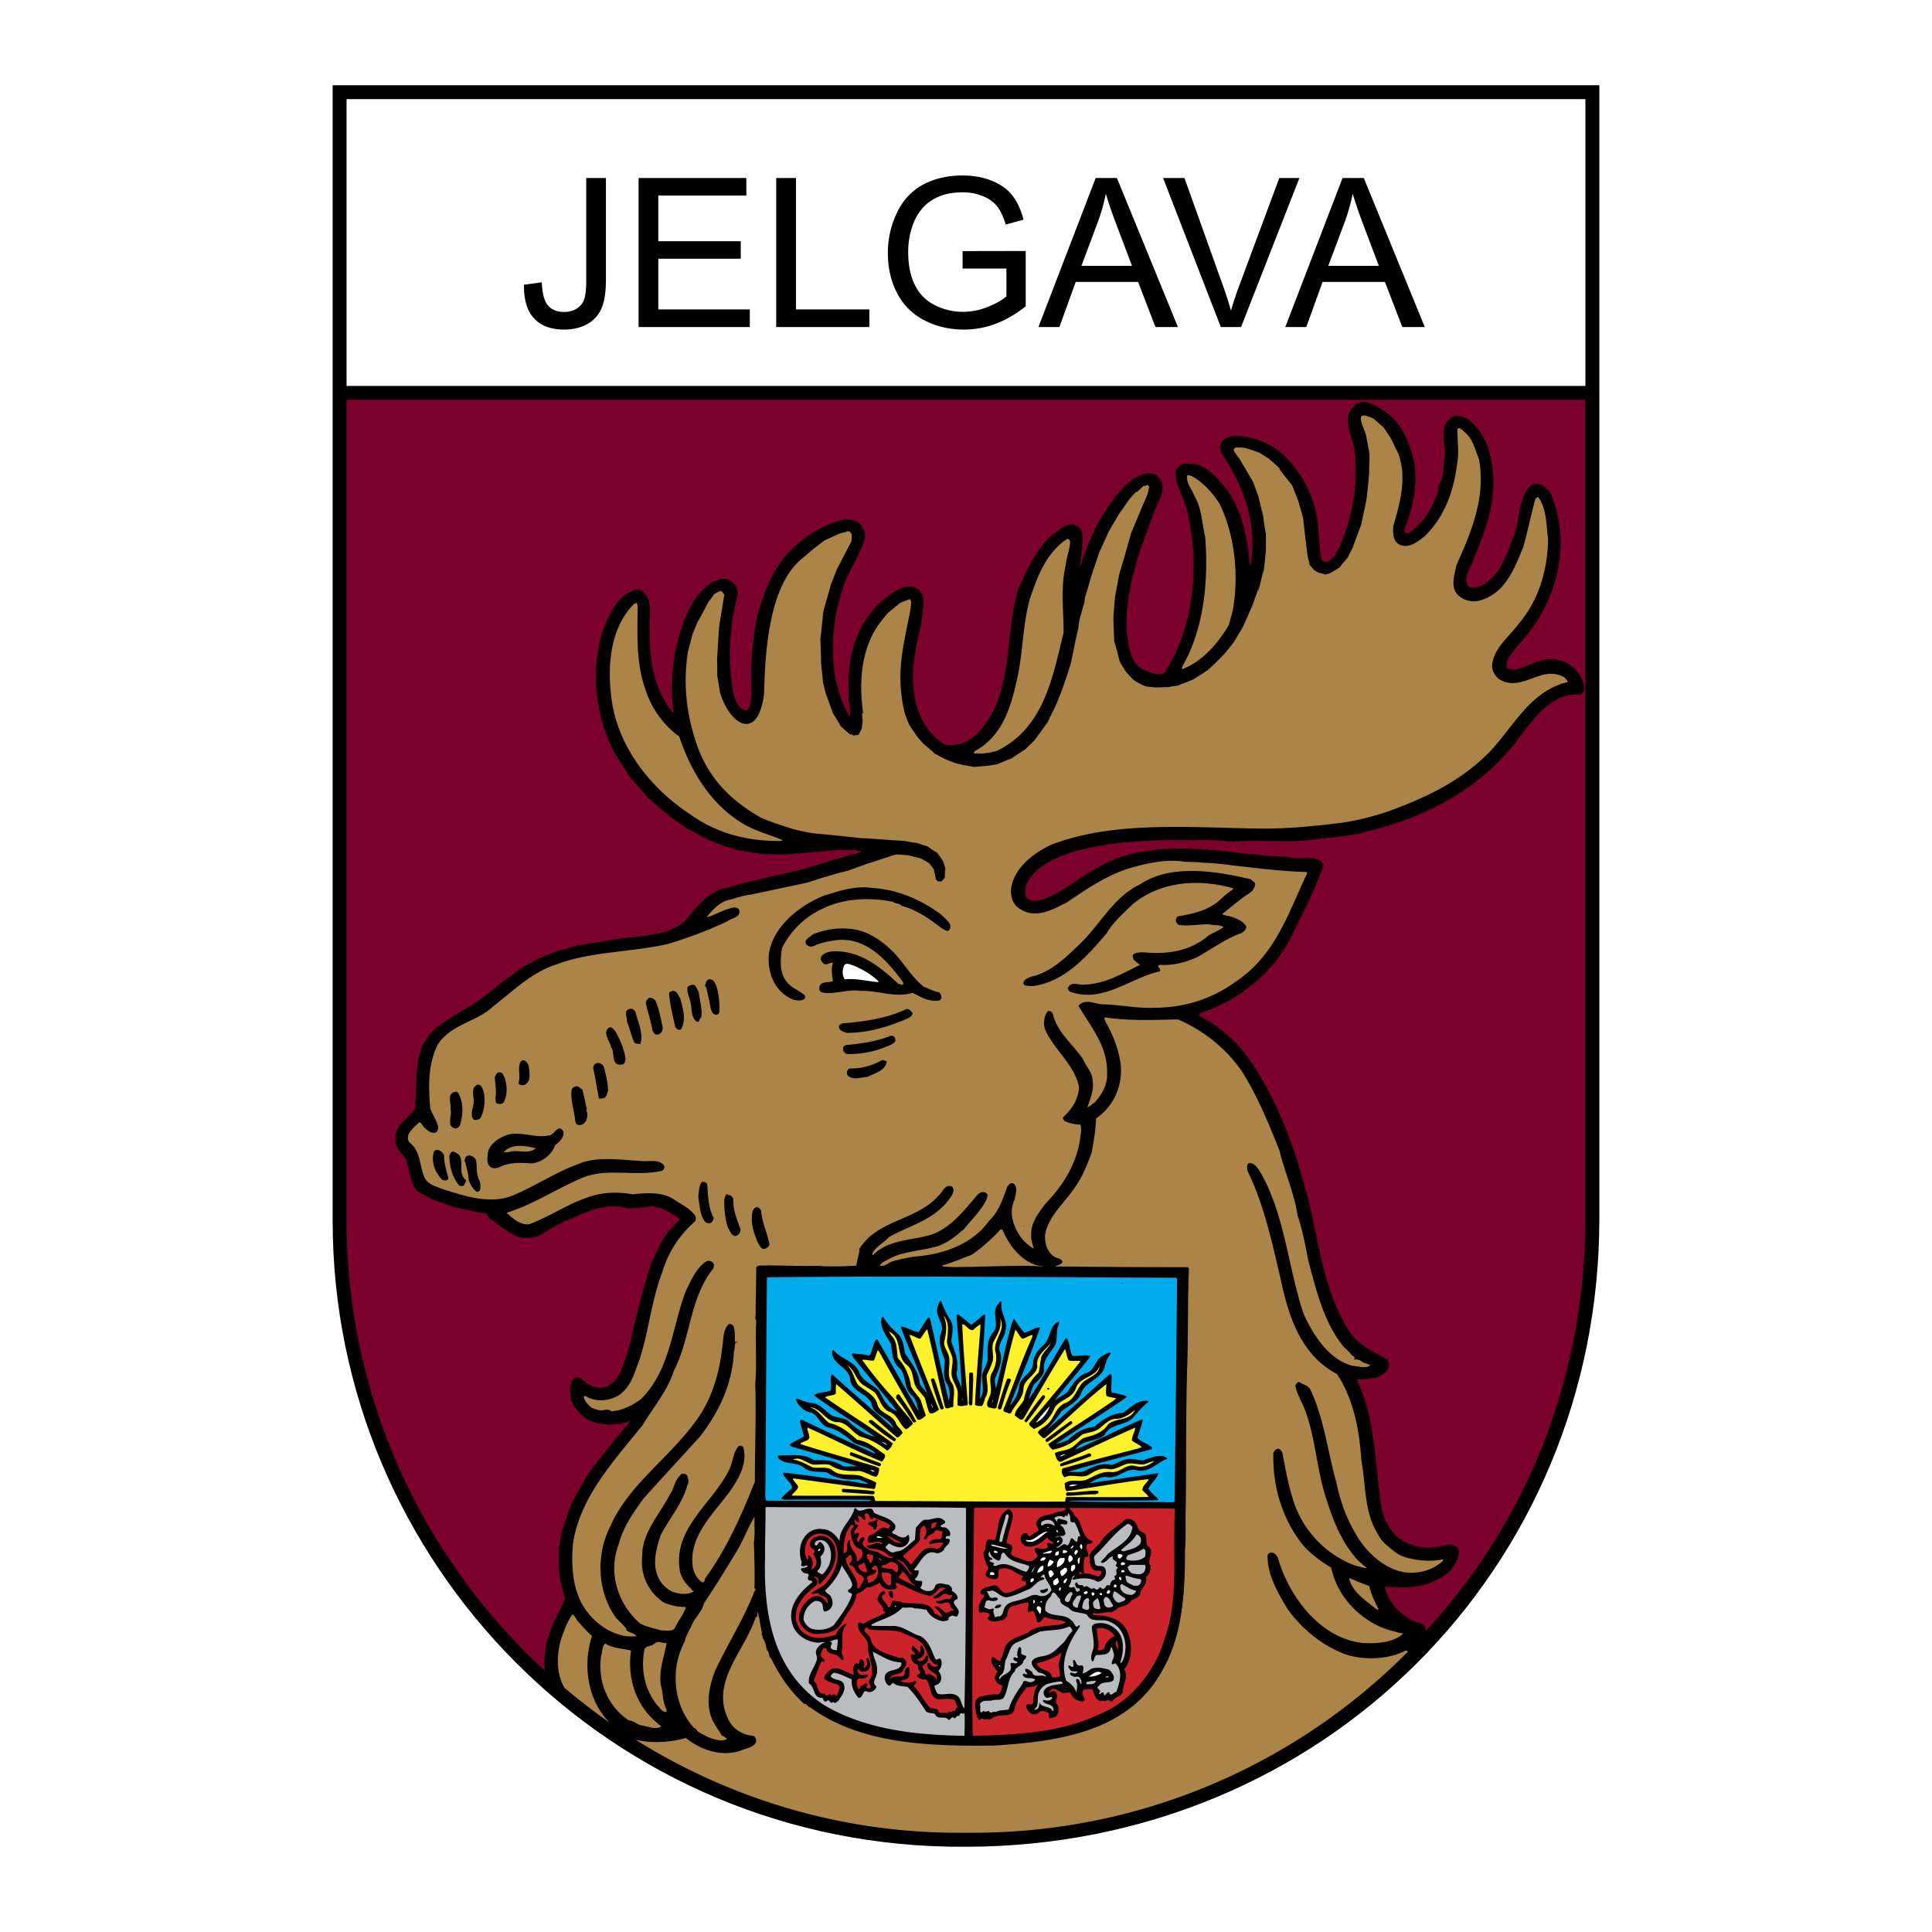
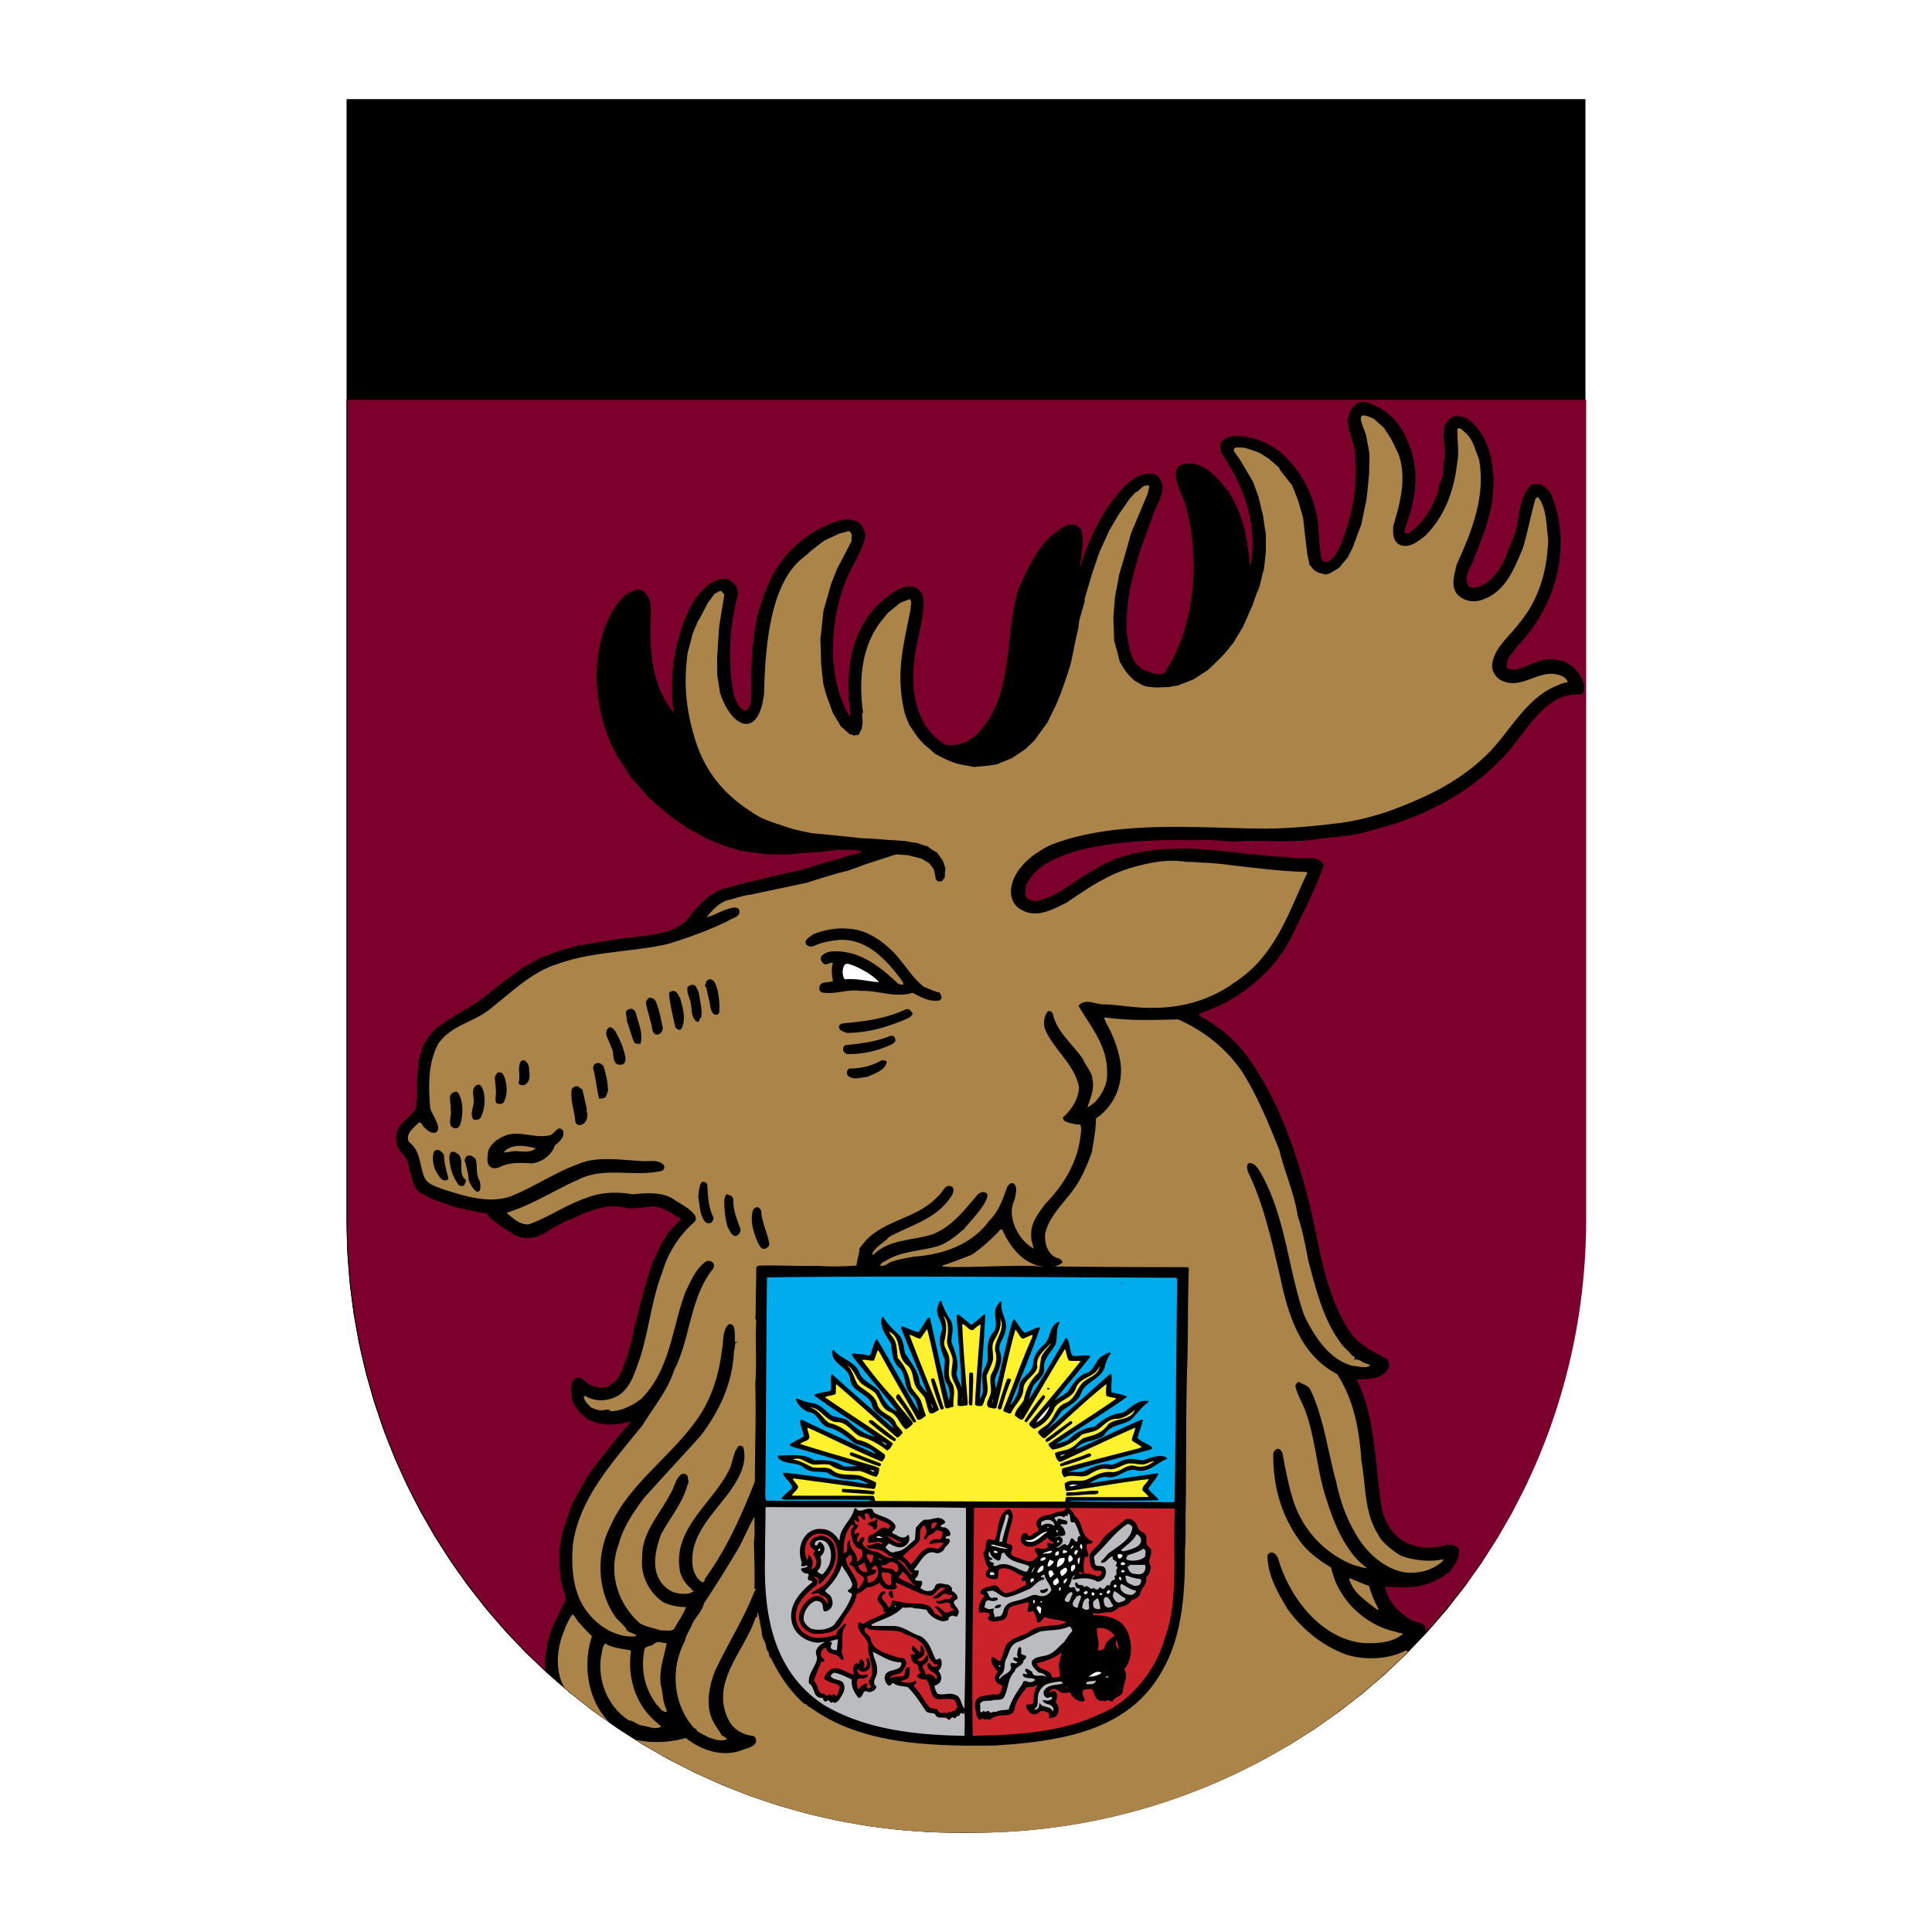
<svg xmlns="http://www.w3.org/2000/svg" width="2500" height="2500" viewBox="0 0 192.756 192.756">
  <g fill-rule="evenodd" clip-rule="evenodd">
    <path fill="#fff" d="M0 0h192.756v192.756H0V0z" />
-     <path d="M159.566 8.504v113.113c0 34.76-27.533 62.635-63.272 62.635-35.316.221-63.105-28.34-63.105-62.42V8.504h126.377z" />
    <path d="M158.18 9.891V121.6l-.08 3.187-.233 3.125-.383 3.076-.531 3.028-.676 2.97-.814 2.912-.953 2.85-1.084 2.785-1.215 2.713-1.342 2.643-1.467 2.562-1.584 2.485-1.701 2.398-1.812 2.311-1.924 2.218-2.027 2.123-2.133 2.024-2.229 1.92-2.326 1.812-2.418 1.703-2.506 1.588-2.592 1.469-2.671 1.348-2.752 1.222-2.827 1.092-2.898.959-2.967.822-3.031.68-3.094.537-3.15.387-3.207.236-3.261.08-3.223-.062-3.171-.223-3.118-.379-3.065-.531-3.006-.68-2.945-.822-2.88-.963-2.811-1.1-2.74-1.23-2.663-1.359-2.585-1.481-2.501-1.599-2.415-1.717-2.324-1.826-2.231-1.934-2.134-2.035-2.032-2.133-1.927-2.229-1.819-2.318-1.707-2.402-1.591-2.487-1.472-2.562-1.349-2.635-1.222-2.705-1.091-2.769-.958-2.83-.82-2.887-.68-2.938-.535-2.988-.386-3.029-.235-3.073-.079-3.125V9.891H158.18z" />
-     <path fill="#fff" d="M34.576 38.503h123.602V9.889l-123.602.003v28.611z" />
    <path d="M52.28 28.409l1.776-.243c.045 1.136.259 1.915.637 2.333.381.419.904.627 1.572.627.495 0 .921-.111 1.277-.339.36-.225.605-.533.741-.921.135-.391.205-1.011.205-1.862V17.759h1.966v10.134c0 1.243-.149 2.209-.45 2.891a3.232 3.232 0 0 1-1.431 1.561c-.654.357-1.419.537-2.299.537-1.305 0-2.302-.375-2.998-1.125-.692-.752-1.024-1.866-.996-3.348zm11.432 4.22v-14.87h10.75v1.755h-8.784v4.553h8.226v1.745h-8.226v5.062h9.13v1.755H63.712zm13.731 0v-14.87h1.97v13.115h7.323v1.755h-9.293zm18.596-5.834v-1.742l6.297-.011v5.516c-.965.772-1.963 1.35-2.99 1.742a8.902 8.902 0 0 1-3.165.582c-1.461 0-2.791-.312-3.981-.939a6.2 6.2 0 0 1-2.704-2.71c-.609-1.185-.914-2.507-.914-3.968a9.18 9.18 0 0 1 .911-4.05c.603-1.257 1.475-2.188 2.61-2.798 1.136-.606 2.445-.91 3.926-.91 1.073 0 2.046.173 2.915.522.869.346 1.551.831 2.043 1.454.496.623.869 1.434 1.129 2.434l-1.775.488c-.227-.758-.502-1.354-.832-1.786-.332-.433-.807-.779-1.422-1.039a5.223 5.223 0 0 0-2.047-.391c-.9 0-1.679.139-2.333.412-.658.273-1.185.634-1.589 1.081a5.192 5.192 0 0 0-.938 1.471 7.796 7.796 0 0 0-.568 2.992c0 1.325.229 2.434.686 3.327a4.375 4.375 0 0 0 1.994 1.987 6.164 6.164 0 0 0 2.777.651c.855 0 1.686-.167 2.496-.496.814-.325 1.426-.675 1.846-1.049v-2.77h-4.372zm7.565 5.834l5.713-14.87h2.119l6.086 14.87h-2.242l-1.734-4.504h-6.219l-1.631 4.504h-2.092zm4.291-6.108h5.043l-1.555-4.117c-.471-1.25-.824-2.278-1.051-3.084a19.043 19.043 0 0 1-.805 2.842l-1.632 4.359zm13.906 6.108l-5.76-14.87h2.133l3.863 10.802c.311.866.57 1.68.779 2.434.23-.81.498-1.62.803-2.434l4.016-10.802h2.008l-5.822 14.87h-2.02zm6.433 0l5.713-14.87h2.119l6.086 14.87h-2.244l-1.734-4.504h-6.219l-1.629 4.504h-2.092zm4.289-6.108h5.045l-1.555-4.117c-.471-1.25-.824-2.278-1.053-3.084a18.798 18.798 0 0 1-.803 2.842l-1.634 4.359zM158.178 39.89v81.727c0 34.295-27.691 61.287-61.193 61.234h-1.387c-33.022 0-61.021-26.939-61.022-61.234V39.89h123.602z" />
    <path d="M117.518 101.705c2.523 1.08 4.771 2.861 6.355 5.137 1.604 2.52 2.68 5.211 3.775 7.922.508 2.16 1.486 4.266 1.818 6.521.488 1.459.762 2.898 1.055 4.453.803 2.957 1.506 6.104 3.502 8.586.273.285.625.551.84.891.117.039.391.191.254.381-.059.018.02.037.02.074.176-.113.393.02.607.076.273.266.645.266.977.475-.488.359-1.172.076-1.74.057-2.385-.588-3.93-3.053-4.889-5.117-1.584-4.607-1.838-9.705-4.244-14.027-.273-.455-.645-1.176-1.271-1.08-.234.209-.156.607-.059.871 1.584 3.279 2.367 6.92 3.209 10.482.781 3.715 1.955 7.734 5.67 9.686 1.662 2.521 2.23 5.572 2.426 8.605.455 2.479.285 5.119 1.59 7.262.209.346.273.533.607.885.234.248.5.473.77.689.758.611 1.074.787 2.059.99 1.027.213 2.098.264 3.129.049.078.02-.059.152-.078.209-1.037.93-2.445 1.27-3.832 1.08-2.094-.398-3.854-2.104-4.832-3.867-.957-1.609-1.525-3.277-1.916-5.117-.84-3.014-1.213-6.254-2.521-9.098-.217-.588-.783-.607-1.193-.91-.195.039-.293.229-.371.379.156.834.625 1.555.938 2.352 1.115 2.918 1.193 6.178 2.211 9.117.629 1.98 1.428 4.016 2.848 5.68.348.406.641.619 1.141 1.049-.117.053-1.121-.242-1.369-.322a10.261 10.261 0 0 1-6.082-6.785c-.449-1.479-.703-2.957-.996-4.475-.137-.133-.217-.303-.412-.322-.215.02-.41.229-.469.436-.078 3.109.744 6.123 2.543 8.625.781 1.156 1.994 2.047 3.207 2.787.209.744.391 1.42.781 2.084 1.057 2.066 3.305 3.83 5.594 4.303.625.217.6.115.822.209-1.018.91-2.504.984-3.873.947-4.439-.379-7.568-4.758-8.625-8.529-.137-.209-.312-.475-.547-.492-.254-.076-.43.113-.488.266 0 1.971.996 3.658 1.955 5.287 1.486 2.104 3.637 3.83 6.004 4.645 1.818.549 4.186.436 5.809-.436.094.027.184.057.27.088-11.139 11.236-26.58 18.117-43.507 18.092h-1.387c-11.679 0-22.726-3.373-32.131-9.246 0-.01 0-.02-.002-.025 1.525.359 3.442.266 4.948-.189 1.486 1.193 3.637 1.971 5.612 1.213.489-.209 1.154-.266 1.389-.797a.524.524 0 0 0-.274-.625c-.978-.076-1.896-.607-2.366-1.422-2.093-3.848 1.525-6.994 2.62-10.424.313 0 .059-.285.215-.475.157.607.274 1.402.411 2.084-.117.172.137.229.039.398.195.342.411.777.391 1.156.157-.113-.02.133.098.172.274.246.059.586.391.795.782 1.631 1.877 3.26 3.305 4.531.215-.076.352.322.587.34 5.006 3.658 11.831 3.904 18.402 3.811 6.473-.418 13.475-1.383 16.799-7.619 1.975-3.451 2.209-7.961 2.189-11.828.119-1.422.02-2.92.08-4.398.059-4.719 0-9.191.137-13.855.117-3.146.039-6.633.176-9.912-.039-.039-.098-.057-.117-.113-4.42 0-8.881-.02-13.262-.076.213-.096.646-.189.766-.436-.119-.381-.549-.361-.783-.514-.762-.473-.979-1.346-.959-2.18.295-1.762 1.723-3.014 2.738-4.416.881-1.137 1.428-2.482 1.916-3.809.178-1.062.412-2.199.432-3.412 1.76-1.195 2.678-3.242 2.463-5.402-.215-1.518-.762-2.92-1.506-4.227.02-.133-.312-.438.02-.438 2.38.338 4.726.245 7.191.188z" fill="#ab844a" />
-     <path d="M142.295 162.682c-.176-.076 0-.266-.117-.398-.332-.455-.9-.398-1.33-.625-1.311-.74-2.424-1.953-2.68-3.355 1.096.057 2.211.133 3.365-.057 1.133-.229 2.131-.701 3.088-1.422.49-.684 1.037-1.385.92-2.256-.215-.322-.586-.455-.979-.455-.697.111-1.428.293-2.148.299-.656.006-1.539-.211-2.131-.504-1.307-.648-2.158-2.045-2.428-3.416-.723-4.32-.566-8.984-2.504-12.85.881-.057 1.84-.02 2.543-.475.451-.266.783-.721.666-1.232-.137-.076-.02-.266-.156-.34-1.311-.664-2.777-1.385-3.639-2.578-2.914-4.322-3.148-9.592-4.518-14.406-1.291-4.682-2.934-9.25-5.867-13.268-1.191-1.668-2.951-3.053-4.693-3.98-.195-.229.156-.229.256-.361 3.793-1.213 7.488-4.303 9.092-7.96 1.076-2.198 2.23-4.397 3.031-6.729-.586-1.194-2.189-.436-3.305-.777-1.232-.095-2.463-.095-3.715-.341-.059.057-.117 0-.176.057-5.203-.682-11.283-1.346-15.742 1.554-1.938 1.005-3.541 2.635-5.691 3.089-.312-.038-.744 0-.998-.322-.098-.113-.195-.246-.156-.397.078-.209-.059-.493.059-.758.783-1.934 2.797-2.749 4.615-3.393 3.736-1.08 8.115-1.289 12.164-1.194 1.35-.095 2.641.057 3.99.132 2.697-.208 5.455.152 8.037-.208 1.76-.265 3.637-.284 5.299-.815 5.262-1.27 10.248-3.658 14.061-7.999 1.936-2.218 3.758-5.938 7.238-5.635.312-.246.352-.606.273-1.004-.254-1.099-1.273-2.231-2.484-2.421-1.604-.474-2.875.607-4.303.91a1.28 1.28 0 0 1-.881-.151c-.215-.815.547-1.44.979-2.123 3.812-3.904 5.572-9.818 3.48-15.031-.156-.531-.605-.834-1.057-1.137-.391-.057-.762-.133-1.055.095-1.389 1.517-.979 3.696-1.801 5.383-.684 1.763-1.309 3.867-3.324 4.701-.312.075-.742.208-1.055-.02-.588-.966.273-1.914.547-2.843 1.115-2.654 2.17-5.421 1.896-8.549-.215-2.028-.781-4.018-2.541-5.326-.412-.151-.842-.36-1.311-.265-1.877.758-.646 3.051-1.037 4.511-.098.853-.02 1.725-.566 2.388.117.474-.156.966-.352 1.402-.471 1.251-1.311 2.389-2.465 3.279a.47.47 0 0 1-.469.076c-.215-.208 0-.474.02-.701 1.035-2.635 1.459-5.711.207-8.402-.535-1.438-1.578-2.843-3.238-3.589-.729-.327-1.398-.717-2.127.034-1.371 1.413.047 3.174.104 4.749.314 3.317-.266 6.26-1.479 9.198-.332.588-.605 1.346-1.309 1.611-.275.038-.471-.133-.568-.341-.195-1.175-.254-2.445-.352-3.639-.391-2.711-1.662-5.213-3.832-7.07-1.408-1.004-3.012-1.668-4.832-1.498-.352.133-.781.228-.957.625-.273.341-.078.815.059 1.138 2.17 3.184 3.559 6.994 2.875 10.975-.078.057-.078.151-.098.189-.197-2.635-.686-5.213-2.133-7.411-1.113-1.384-2.482-3.185-4.557-2.729-.352.076-.508.36-.684.663-.137 1.365.762 2.502 1.057 3.753 1.387 5.497.801 11.828-2.211 16.433-.723.285-1.35-.113-1.955-.284-1.447-.644-1.525-2.274-1.779-3.563.039-.151-.059-.36-.02-.568-.137-3.905 1.213-7.582 2.521-11.088.354-1.346 1.977-3.166.334-4.34-1.193-.323-2.23.379-3.051 1.175-2.25 2.351-3.561 5.25-4.479 8.132.078-1.176.488-2.578.137-3.791-.293-.285-.627-.607-1.037-.512-.723.038-1.213.644-1.818.985-1.701 1.554-2.523 3.507-3.402 5.421-1.486 4.834-.352 10.653-4.166 14.52-.802.777-1.936 1.251-3.168 1.042-2.973-1.857-3.5-5.478-3.031-8.738.235-1.971.978-3.848.86-5.875-.02-.512-.489-.986-.998-1.156-1.231-.152-2.151.682-3.07 1.383-2.777 2.445-3.578 5.971-3.344 9.439-.137.076.137.189-.059.265.098.531.234 1.27.176 1.839 0 .057-.039 0-.078 0-2.132-3.658-1.995-8.681-.685-12.605.509-1.82 1.741-3.317 2.229-5.137.098-.531-.117-.966-.411-1.365-.411-.474-.998-.493-1.604-.53-2.738.625-5.358 2.521-6.864 5.022-.88 1.46-1.388 3.033-1.858 4.644a32.222 32.222 0 0 0-.586 5.554c0 1.213.098 2.255-.137 3.374-.098.208-.196.398-.391.493-.724-.133-.978-.929-1.212-1.498-.626-3.108-.489-6.767.352-9.932.137-.606-.137-1.175-.684-1.516-.606-.474-1.389-.076-1.956.208-2.034 1.44-2.738 3.791-3.364 5.971-.528 2.218-.685 4.663-.352 6.975h-.078c-1.838-2.255-2.367-5.156-2.308-8.113-.137-1.327.47-3.07-.743-4.018-.625-.455-1.192.133-1.74.341-.841.758-1.389 1.706-1.819 2.653-1.818 4.17-1.212 9.648.978 13.458.47.701.919 1.403 1.35 2.104.606.682 1.212 1.365 1.799 2.047.743.644 1.467 1.27 2.21 1.895.567.398 1.134.796 1.74 1.194.646.341 1.291.701 1.956 1.061.528.209 1.056.417 1.564.626.567.189 1.115.341 1.662.492.763.133 1.545.247 2.308.342.763.038 1.525.038 2.288.057 1.095-.095 2.249-.189 3.383-.265.665-.076 1.311-.152 1.995-.208.45 0 .938.019 1.427.019.215.038.43.057.685.095 0 .019.02-.095 0 .076-.137.057.333-.284-.333.189a10.35 10.35 0 0 0-.724.151c-.626.189-1.251.36-1.877.55-1.037.322-2.034.625-3.07.929-.919.208-1.858.417-2.777.626-.567.132-1.134.265-1.682.417-.625.132-1.251.284-1.877.455-.43.132-.88.265-1.33.359-.235.076.195-.17-.665.247-.332.228.352-.265-1.017.625-.235.209.273-.265-.704.664-.411.606.625-.853-1.447 1.687-.352.17.548-.171-.938.645-.333.17-.665.322-.978.455-.685.132-1.33.265-2.014.397-.782.076-1.545.19-2.308.228-1.251.209-2.503.436-3.754.606a2.743 2.743 0 0 1-.567.133c-.098.038.254-.208-.411.076-.528.133-1.075.303-1.643.436-.606.228-1.232.474-1.819.683-.586.303-1.114.625-1.701.91a83.65 83.65 0 0 1-1.975 1.421c-.861.721-1.761 1.404-2.66 2.086-.411.266-.841.531-1.251.758-.606.379-1.173.721-1.741 1.062-.371.283-.763.549-1.173.814a6.672 6.672 0 0 1-.625.682c-.215.342-.43.684-.646 1.006-.137.416-.234.795-.372 1.174-.117.512.039-.473-.215 1.555-.039.986-.059 1.971-.117 2.957.02.133-.078-.133 0 .303 0 .133 0-.113-.059.379-.45.475.606-.549-1.33 1.422-.157.266.117-.398-.509.758-.039.191-.078.342-.117.512a6 6 0 0 0 .039.836c.078.189.176.379.274.549.234.285.489.607.724.891.134.463.26.936.382 1.4l.166.627c.147.619.397 1.141.982 1.449.356.188.716.369 1.052.561.782.266 1.545.551 2.308.814.743.152 1.467.322 2.21.475.293.057.587.113.919.133.078.152.196.285.293.455.333.246.685.492.998.758.47.303.958.625 1.428.91.176.096.391.189.586.246 1.723.357 2.543-.535 3.378-.979l1.628-.859c.411-.172-1.525.834 1.271-.512.411-.133.841-.285 1.251-.438.47-.113.958-.207 1.408-.303.333 0 .646.039.978.039.332.057.665.133.978.189.352-.039.704-.039 1.056-.057l1.428-.172c.234.096.489.133.723.189.274.133.548.266.841.398.352.209.704.455 1.056.664-.02.076.078-.076-.098.227-.332.342-.665.684-1.017 1.023-.235.398-.489.777-.763 1.176-.293.682-.625 1.365-.938 2.01-.274.871-.547 1.725-.782 2.596-.333 1.252-.685 2.541-.978 3.811-.117.473.509-2.691-.312 1.422-.137.416.626-2.18-.372 1.307-.039.039.079-.094-.059.096-.02.094.137-.531-.059.283-.137.438.743-2.084-.488 1.289-.157.229.665-1.193-.411.76-.156.17.665-.816-.489.512-.098.094.528-.57-.43.246a6.38 6.38 0 0 1-.841.113c-.215-.057-.411-.076-.587-.113-.176-.076.391.17-.489-.229-.313-.207.704.551-.841-.662-.098-.02.176.074-.254-.057-.098.037.215-.076-.274.094-.098.133.254-.303-.293.359-.059.266.097-.662-.157.76.02.322-.059-.76.078.928.098.229-.254-.531.293.682.196.266-.508-.682.606.797.254.209-.665-.531.802.645.333.113-.763-.285.919.322.411.057-.938-.094 1.173.152.176-.02-.45.037.528-.039.254-.037-.626.039.743-.076.176-.037-.353.076.469-.113.118-.057-.332.152.372-.15-.176.227-.039.303-.528.701-.117.133-.215.266-.332.396-.919 1.1-1.799 2.238-2.68 3.338-.312.436-.586.852-.88 1.27l-1.408 2.502a136.26 136.26 0 0 0-1.017 3.031c-.078.494-.176 1.025-.254 1.518v1.838c.039.475.098.947.157 1.422.156.588.332 1.176.489 1.744-.43.928-.9 1.82-1.33 2.748a54.244 54.244 0 0 0-.567 1.725c-.059.588-.137 1.139-.195 1.725.016.309.019.629.04.951-12.079-11.115-19.776-27.068-19.777-45.047V39.89h123.602v81.727c0 7.584-1.357 14.807-3.828 21.463-2.698 7.274-6.795 13.891-12.051 19.602z" fill="#7b002b" />
+     <path d="M142.295 162.682c-.176-.076 0-.266-.117-.398-.332-.455-.9-.398-1.33-.625-1.311-.74-2.424-1.953-2.68-3.355 1.096.057 2.211.133 3.365-.057 1.133-.229 2.131-.701 3.088-1.422.49-.684 1.037-1.385.92-2.256-.215-.322-.586-.455-.979-.455-.697.111-1.428.293-2.148.299-.656.006-1.539-.211-2.131-.504-1.307-.648-2.158-2.045-2.428-3.416-.723-4.32-.566-8.984-2.504-12.85.881-.057 1.84-.02 2.543-.475.451-.266.783-.721.666-1.232-.137-.076-.02-.266-.156-.34-1.311-.664-2.777-1.385-3.639-2.578-2.914-4.322-3.148-9.592-4.518-14.406-1.291-4.682-2.934-9.25-5.867-13.268-1.191-1.668-2.951-3.053-4.693-3.98-.195-.229.156-.229.256-.361 3.793-1.213 7.488-4.303 9.092-7.96 1.076-2.198 2.23-4.397 3.031-6.729-.586-1.194-2.189-.436-3.305-.777-1.232-.095-2.463-.095-3.715-.341-.059.057-.117 0-.176.057-5.203-.682-11.283-1.346-15.742 1.554-1.938 1.005-3.541 2.635-5.691 3.089-.312-.038-.744 0-.998-.322-.098-.113-.195-.246-.156-.397.078-.209-.059-.493.059-.758.783-1.934 2.797-2.749 4.615-3.393 3.736-1.08 8.115-1.289 12.164-1.194 1.35-.095 2.641.057 3.99.132 2.697-.208 5.455.152 8.037-.208 1.76-.265 3.637-.284 5.299-.815 5.262-1.27 10.248-3.658 14.061-7.999 1.936-2.218 3.758-5.938 7.238-5.635.312-.246.352-.606.273-1.004-.254-1.099-1.273-2.231-2.484-2.421-1.604-.474-2.875.607-4.303.91a1.28 1.28 0 0 1-.881-.151c-.215-.815.547-1.44.979-2.123 3.812-3.904 5.572-9.818 3.48-15.031-.156-.531-.605-.834-1.057-1.137-.391-.057-.762-.133-1.055.095-1.389 1.517-.979 3.696-1.801 5.383-.684 1.763-1.309 3.867-3.324 4.701-.312.075-.742.208-1.055-.02-.588-.966.273-1.914.547-2.843 1.115-2.654 2.17-5.421 1.896-8.549-.215-2.028-.781-4.018-2.541-5.326-.412-.151-.842-.36-1.311-.265-1.877.758-.646 3.051-1.037 4.511-.098.853-.02 1.725-.566 2.388.117.474-.156.966-.352 1.402-.471 1.251-1.311 2.389-2.465 3.279a.47.47 0 0 1-.469.076c-.215-.208 0-.474.02-.701 1.035-2.635 1.459-5.711.207-8.402-.535-1.438-1.578-2.843-3.238-3.589-.729-.327-1.398-.717-2.127.034-1.371 1.413.047 3.174.104 4.749.314 3.317-.266 6.26-1.479 9.198-.332.588-.605 1.346-1.309 1.611-.275.038-.471-.133-.568-.341-.195-1.175-.254-2.445-.352-3.639-.391-2.711-1.662-5.213-3.832-7.07-1.408-1.004-3.012-1.668-4.832-1.498-.352.133-.781.228-.957.625-.273.341-.078.815.059 1.138 2.17 3.184 3.559 6.994 2.875 10.975-.078.057-.078.151-.098.189-.197-2.635-.686-5.213-2.133-7.411-1.113-1.384-2.482-3.185-4.557-2.729-.352.076-.508.36-.684.663-.137 1.365.762 2.502 1.057 3.753 1.387 5.497.801 11.828-2.211 16.433-.723.285-1.35-.113-1.955-.284-1.447-.644-1.525-2.274-1.779-3.563.039-.151-.059-.36-.02-.568-.137-3.905 1.213-7.582 2.521-11.088.354-1.346 1.977-3.166.334-4.34-1.193-.323-2.23.379-3.051 1.175-2.25 2.351-3.561 5.25-4.479 8.132.078-1.176.488-2.578.137-3.791-.293-.285-.627-.607-1.037-.512-.723.038-1.213.644-1.818.985-1.701 1.554-2.523 3.507-3.402 5.421-1.486 4.834-.352 10.653-4.166 14.52-.802.777-1.936 1.251-3.168 1.042-2.973-1.857-3.5-5.478-3.031-8.738.235-1.971.978-3.848.86-5.875-.02-.512-.489-.986-.998-1.156-1.231-.152-2.151.682-3.07 1.383-2.777 2.445-3.578 5.971-3.344 9.439-.137.076.137.189-.059.265.098.531.234 1.27.176 1.839 0 .057-.039 0-.078 0-2.132-3.658-1.995-8.681-.685-12.605.509-1.82 1.741-3.317 2.229-5.137.098-.531-.117-.966-.411-1.365-.411-.474-.998-.493-1.604-.53-2.738.625-5.358 2.521-6.864 5.022-.88 1.46-1.388 3.033-1.858 4.644a32.222 32.222 0 0 0-.586 5.554c0 1.213.098 2.255-.137 3.374-.098.208-.196.398-.391.493-.724-.133-.978-.929-1.212-1.498-.626-3.108-.489-6.767.352-9.932.137-.606-.137-1.175-.684-1.516-.606-.474-1.389-.076-1.956.208-2.034 1.44-2.738 3.791-3.364 5.971-.528 2.218-.685 4.663-.352 6.975c-1.838-2.255-2.367-5.156-2.308-8.113-.137-1.327.47-3.07-.743-4.018-.625-.455-1.192.133-1.74.341-.841.758-1.389 1.706-1.819 2.653-1.818 4.17-1.212 9.648.978 13.458.47.701.919 1.403 1.35 2.104.606.682 1.212 1.365 1.799 2.047.743.644 1.467 1.27 2.21 1.895.567.398 1.134.796 1.74 1.194.646.341 1.291.701 1.956 1.061.528.209 1.056.417 1.564.626.567.189 1.115.341 1.662.492.763.133 1.545.247 2.308.342.763.038 1.525.038 2.288.057 1.095-.095 2.249-.189 3.383-.265.665-.076 1.311-.152 1.995-.208.45 0 .938.019 1.427.019.215.038.43.057.685.095 0 .019.02-.095 0 .076-.137.057.333-.284-.333.189a10.35 10.35 0 0 0-.724.151c-.626.189-1.251.36-1.877.55-1.037.322-2.034.625-3.07.929-.919.208-1.858.417-2.777.626-.567.132-1.134.265-1.682.417-.625.132-1.251.284-1.877.455-.43.132-.88.265-1.33.359-.235.076.195-.17-.665.247-.332.228.352-.265-1.017.625-.235.209.273-.265-.704.664-.411.606.625-.853-1.447 1.687-.352.17.548-.171-.938.645-.333.17-.665.322-.978.455-.685.132-1.33.265-2.014.397-.782.076-1.545.19-2.308.228-1.251.209-2.503.436-3.754.606a2.743 2.743 0 0 1-.567.133c-.098.038.254-.208-.411.076-.528.133-1.075.303-1.643.436-.606.228-1.232.474-1.819.683-.586.303-1.114.625-1.701.91a83.65 83.65 0 0 1-1.975 1.421c-.861.721-1.761 1.404-2.66 2.086-.411.266-.841.531-1.251.758-.606.379-1.173.721-1.741 1.062-.371.283-.763.549-1.173.814a6.672 6.672 0 0 1-.625.682c-.215.342-.43.684-.646 1.006-.137.416-.234.795-.372 1.174-.117.512.039-.473-.215 1.555-.039.986-.059 1.971-.117 2.957.02.133-.078-.133 0 .303 0 .133 0-.113-.059.379-.45.475.606-.549-1.33 1.422-.157.266.117-.398-.509.758-.039.191-.078.342-.117.512a6 6 0 0 0 .039.836c.078.189.176.379.274.549.234.285.489.607.724.891.134.463.26.936.382 1.4l.166.627c.147.619.397 1.141.982 1.449.356.188.716.369 1.052.561.782.266 1.545.551 2.308.814.743.152 1.467.322 2.21.475.293.057.587.113.919.133.078.152.196.285.293.455.333.246.685.492.998.758.47.303.958.625 1.428.91.176.096.391.189.586.246 1.723.357 2.543-.535 3.378-.979l1.628-.859c.411-.172-1.525.834 1.271-.512.411-.133.841-.285 1.251-.438.47-.113.958-.207 1.408-.303.333 0 .646.039.978.039.332.057.665.133.978.189.352-.039.704-.039 1.056-.057l1.428-.172c.234.096.489.133.723.189.274.133.548.266.841.398.352.209.704.455 1.056.664-.02.076.078-.076-.098.227-.332.342-.665.684-1.017 1.023-.235.398-.489.777-.763 1.176-.293.682-.625 1.365-.938 2.01-.274.871-.547 1.725-.782 2.596-.333 1.252-.685 2.541-.978 3.811-.117.473.509-2.691-.312 1.422-.137.416.626-2.18-.372 1.307-.039.039.079-.094-.059.096-.02.094.137-.531-.059.283-.137.438.743-2.084-.488 1.289-.157.229.665-1.193-.411.76-.156.17.665-.816-.489.512-.098.094.528-.57-.43.246a6.38 6.38 0 0 1-.841.113c-.215-.057-.411-.076-.587-.113-.176-.076.391.17-.489-.229-.313-.207.704.551-.841-.662-.098-.02.176.074-.254-.057-.098.037.215-.076-.274.094-.098.133.254-.303-.293.359-.059.266.097-.662-.157.76.02.322-.059-.76.078.928.098.229-.254-.531.293.682.196.266-.508-.682.606.797.254.209-.665-.531.802.645.333.113-.763-.285.919.322.411.057-.938-.094 1.173.152.176-.02-.45.037.528-.039.254-.037-.626.039.743-.076.176-.037-.353.076.469-.113.118-.057-.332.152.372-.15-.176.227-.039.303-.528.701-.117.133-.215.266-.332.396-.919 1.1-1.799 2.238-2.68 3.338-.312.436-.586.852-.88 1.27l-1.408 2.502a136.26 136.26 0 0 0-1.017 3.031c-.078.494-.176 1.025-.254 1.518v1.838c.039.475.098.947.157 1.422.156.588.332 1.176.489 1.744-.43.928-.9 1.82-1.33 2.748a54.244 54.244 0 0 0-.567 1.725c-.059.588-.137 1.139-.195 1.725.016.309.019.629.04.951-12.079-11.115-19.776-27.068-19.777-45.047V39.89h123.602v81.727c0 7.584-1.357 14.807-3.828 21.463-2.698 7.274-6.795 13.891-12.051 19.602z" fill="#7b002b" />
    <path d="M139.529 45.299c.859 2.445.145 4.886-.52 7.199-.039.682-.059 1.554.703 1.876.92.341 1.701-.322 2.406-.853 2.033-1.971 2.934-4.549 3.266-7.316.215-1.118 0-2.237.02-3.393.215-.265.527.133.703.285.9.72 1.037 1.763 1.447 2.691.705 3.81-.762 7.316-2.229 10.558-.215 1.024-.725 2.388.332 3.184.627.493 1.525.588 2.289.285 2.326-.815 3.188-3.222 4.008-5.174.469-1.592.783-3.26 1.232-4.872.078-.057.234-.265.352-.076.803 1.213.725 2.673.92 4.132-.078 3.071-.9 5.971-2.875 8.34-1.037 1.403-2.641 2.559-2.719 4.322.02.492.293.91.666 1.25 2.326 1.459 4.223-1.497 6.551-.152.137.152.293.266.332.474-.215.062-.564.098-.84.247-3.131 1.156-4.695 4.303-6.846 6.596-2.973 3.089-6.57 4.72-10.305 6.084-1.467.474-2.953.872-4.537 1.099-2.562.323-5.262.588-7.9.588-6.943-.076-14.883-.853-21.199 1.649-1.74.853-3.559 2.274-3.893 4.227-.117.872.137 1.781 1.037 2.236 1.506.872 3.168-.076 4.498-.739 1.955-1.327 3.871-2.653 6.121-3.374 1.818-.55 3.832-1.005 5.75-.683.488 0 1.094.019 1.584.076 1.113.038 2.092.133 3.148.285 2.443.265 4.771.587 7.312.644.176.152-.059.341-.098.493-1.74 3.734-3.09 7.923-7 10.483-2.328 1.705-5.125 2.578-8.096 2.578-1.605.074-3.346-.285-4.969-.342-.84.057-1.877-.684-2.58.15 1.211 2.066 2.912 4 2.854 6.672.078 1.119-.488 2.162-1.25 2.977-.256.152-.432.361-.705.475.234-.816.686-1.688.508-2.691-.02-.816-.645-1.346-.938-2.086-1.018-1.516-2.641-2.729-3.031-4.568-.098-.189-.293-.322-.508-.227-.432.568-.49 1.459-.137 2.066.957 1.914 2.873 3.373 3.266 5.516-.078 1.193-.686 2.141-1.584 2.975-.078.133.039.266.137.381.469.227 1.016.34 1.584.359.156.531 0 1.061-.059 1.611-.412 2.426-1.682 4.473-3.443 6.293-.654.879-1.34 1.744-1.406 2.824-.041.65.057.961.254 1.648-.627-.342-1.193-.928-1.525-1.498-.627-1.023-.939-2.273-.391-3.393.078-.473.371-1.213-.1-1.611-.254-.133-.508.133-.625.322-.449 1.176-.781 2.389-1.779 3.355-1.721 2.408-4.616 3.412-7.529 3.621-.763.133-1.604.283-2.308.531-.332.15-.645.492-1.095.359a.999.999 0 0 1 .177-.23.922.922 0 0 1 .247-.178c.423-.207.376-.207.671-.35.276-.141.559-.25.847-.338 1.199-.371 2.505-.473 3.685-.801.858-.238 1.69-.834 2.354-1.406.857-.74-.11.234.948-.979.512-.586 1.055-1.197 1.475-1.879.139-.285.354-.551.314-.947-.281-.395-.766-.211-1.02.086l-.035.043c-1.282 1.502-2.503 3.109-4.402 3.852-1.956.643-4.361.473-5.906 2.047-.234.074-.059-.152-.059-.248.411-.643 1.154-.984 1.604-1.516 2.132-1.193 4.537-1.705 6.062-3.848.215-.285.548-.777.273-1.156-.743-.416-.978.588-1.408.891-2.229 2.502-6.003 2.332-7.862 5.27-.137.057.059.113 0 .209-.098.473-.234.947-.312 1.479-1.193.076-2.64.133-3.872.02-1.897.057-3.872-.076-5.808-.02-.137.02-.293.076-.313.227 0 1.65-.059 3.109-.059 4.797-.117.246.059.322.059.549-.117 2.01.078 4.189-.098 6.199.098 3.26-.039 6.5-.039 9.779-1.33 3.355-2.797 6.691-4.987 9.705 0 .133-.039.283-.215.359-.528-.266-.86-.891-.978-1.479-.489-3.07 1.995-5.307 3.677-7.6.899-1.289 1.779-2.787 1.349-4.416-.137-.133-.372-.229-.508-.057-.528.643-.528 1.572-.899 2.311-1.702 3.432-5.75 5.914-4.89 10.236.196.645.606 1.232 1.174 1.688-.117.113.098.113.176.15h.059c-.587.455-1.467.322-2.131.115-1.213-.551-1.78-1.707-1.78-2.957 0-.91.254-1.857.567-2.73.88-1.688 2.19-3.166 2.679-5.061.176-.209.02-.512 0-.814-.137-.209-.469-.342-.685-.133-.606.529-.625 1.289-1.036 1.877-1.037 2.084-2.875 3.865-2.816 6.367-.176 1.764.626 3.451 2.112 4.475a5.178 5.178 0 0 0 2.19.473c.039 0 .039.039.059.057-.274.74-.802 1.402-1.154 2.123-.333.305-.9.115-1.31.172-.743-.266-1.525-.342-2.171-.758-2.21-1.992-3.129-5.062-2.073-7.83.43-1.705 1.447-3.164 2.503-4.605 1.819-2.027 3.715-4.074 5.613-6.16 1.936-2.502 3.246-5.326 3.383-8.473.098-.303.078-.645.156-.871.059-.076.157 0 .235-.076-.039-.057-.235.02-.293-.057-.02-.531.058-1.062-.157-1.574-.137-.133-.293-.227-.489-.133-.606.645-.469 1.594-.626 2.408-.333 2.768-1.134 5.346-2.875 7.562-2.582 3.449-6.532 6.18-8.233 10.084-1.505 2.844-1.388 6.635.567 9.27.352.34.704.682.997 1.041-.02.039-.02.057-.039.096.274.303.782.303 1.056.625-1.037.152-1.936-.133-2.835-.588a6.85 6.85 0 0 1-2.249-2.027c-1.311-1.84-1.467-4.359-1.271-6.596.685-4.607 3.97-8.133 6.942-11.828 1.076-1.781 2.503-3.449 3.129-5.439 1.682-3.242 1.545-7.223 3.931-10.199.059-.15.118-.473-.078-.605-.156-.133-.43-.209-.646-.096-1.056.76-1.486 1.914-2.034 2.996-1.369 3.602-1.506 7.732-4.4 10.689-.899.701-1.994 1.232-3.07 1.27-.078-.189-.332-.133-.489-.17-.508.189-1.037-.02-1.466-.209-.293-.283-.685-.625-.743-1.08-.02-.094.195-.076.254-.02 1.037.607 2.386.438 3.344-.189 1.193-.91 1.486-2.254 1.975-3.525.919-2.824 1.173-5.838 2.249-8.643a10.69 10.69 0 0 1 3.207-5.043c.176-.189.196-.416.078-.643-.489-.721-1.35-1.1-2.053-1.574-1.134-.814-2.777-.701-4.185-.549-1.467-.285-3.168-.209-4.517.32-2.034.684-3.813 1.934-5.828 2.674-.899.057-1.545-.568-2.171-1.1v-.076c2.582-.795 4.831-2.312 7.294-3.373 2.484-1.195 5.476-.152 8.155-.797a.407.407 0 0 0 .195-.549c-.528-.627-1.506-.361-2.151-.418-2.17-.113-4.595-.529-6.512.342-2.347.871-4.4 2.312-6.708 3.203-2.209.721-4.537-.076-6.57-.701-.685-.285-1.584-.455-1.936-1.195-.528-1.154-.352-2.652-1.545-3.543-.449-.816.489-1.441.998-1.973.293.02.333.398.567.551.273.283.684.605 1.115.455.273-.189.254-.588.137-.854-.196-.531-.509-1.004-.704-1.516-.196-2.236-.235-4.436.743-6.389 1.33-2.047 3.853-2.236 5.554-3.828 2.034-1.592 3.892-3.432 6.336-4.189 3.423-1.289 7.471-1.194 11.088-2.028 2.034-.625 4.029-1.346 5.945-2.275.411-.303 1.408-.417 1.134-1.175-.293-.341-.821-.113-1.213 0-.684.228-1.31.607-2.014.796.567-.739 1.349-1.592 2.327-1.763.704-.19 1.388-.436 2.131-.512 1.838-.398-4.654.986 5.534-1.175.547-.171 1.056-.341 1.604-.512.567-.151 1.134-.341 1.702-.493.273-.076.547-.132.821-.208.625-.209 1.251-.455 1.838-.664.723-.228 1.427-.474 2.131-.682.273-.114.567-.19.841-.266.372.019.763.057 1.174.076.391.114.841.208 1.271.322.274.152.547.322.801.455.176.208.333.417.489.625l.176.834c0 .057.02.114.02.17.079.076.176.152.215.208h.352c.117-.113.235-.246.333-.379 0-.303.02-.606.059-.91-.078-.265-.156-.531-.274-.796-.215-.246.353.455-.567-.796a5.886 5.886 0 0 1-.919-.606 9.124 9.124 0 0 1-1.017-.341c-.431-.038-.861-.133-1.311-.208-.802-.057-1.623-.095-2.444-.171-.646-.038-1.291-.095-1.956-.113-1.623-.19-3.247-.342-4.85-.493-.646-.133-1.31-.265-1.956-.436-.645-.209-1.271-.417-1.897-.626-.41-.151-.821-.322-1.231-.493-3.711-2.116-5.59-4.651-6.587-7.912-.895-2.924-1.124-5.638-.688-8.597.157-.606.333-1.194.47-1.801.234-.55.449-1.1.704-1.687.273-.569-1.095 2.274.978-1.706.176-.189-.489.814.489-.607.176-.095.391-.208.586-.303.082.023-.153.023.199.043.079.114-.156-.076.215.303-.156 1.081-.352 2.123-.509 3.184-.098 1.1-.137 2.18-.215 3.279.02.55.02 1.08.02 1.63.098.587.195 1.137.274 1.725 1.176 3.583 3.888 4.655 4.4.019.111-5.075.714-11.068 3.931-13.534.254-.208.528-.436.763-.663.431-.341.88-.683 1.33-1.024.528-.227 1.017-.474 1.525-.701.273-.057.508-.133.782-.189.078 0-.293-.133.254.019.059.094-.215-.247.157.246 0 .228-.02.474-.02.702-.489.929-.958 1.857-1.448 2.767-.195.531-.41 1.024-.605 1.536-.235.891-.509 1.781-.744 2.653-.117.948-.196 1.896-.313 2.843.039.815.059 1.611.078 2.426.059.625.137 1.27.196 1.896.079.36.196.739.274 1.099.254.664.469 1.289.704 1.933.273.437.528.853.782 1.308.312.285.626.55.938.834.137.038-.176-.17.411.114.098-.019-.137-.076.313-.057.176-.209-.078.379.43-.645.04-.247.059-.455.098-.702-.04-.246-.04-.511-.059-.815.019-.133.137.266.059-.36-.359-2.896-.142-6.058 1.604-8.529.293-.398.586-.758.919-1.156.411-.322.802-.663 1.212-.985.313-.133.567-.228.88-.36h.137c.02.076.039.152.078.228 0 .266-.039.512-.059.777-.751 3.846-1.51 6.469-.567 10.387.137.379.294.777.45 1.138.274.417.548.814.822 1.213.195.228.411.474.626.701.391.322.762.645 1.114.967.411.208.782.417 1.174.588a7.4 7.4 0 0 0 .899.341c.234.095-1.252-.284.743.189.371.057.724.133 1.076.189.215-.019.43-.019.664-.057.312-.019.588-.057.881-.076.234-.057.508-.076.762-.133.451-.189.939-.397 1.408-.568.49-.322.979-.645 1.447-.967.293-.303.627-.587.92-.909.41-.588.84-1.156 1.271-1.763.117-.246.215-.474.352-.739.156-.322.332-.664.488-1.004.156-.36.293-.739.469-1.138.236-.682.49-1.383.725-2.104.078-.284.195-.568.273-.891.137-.625.273-1.27.391-1.915.117-.587.451-1.952.373-1.743.02-.209.059-.398.078-.607.176-.606.332-1.232.527-1.838 0-.114.02-.247.02-.379.234-.759.469-1.555.703-2.37.256-.72.49-1.459.744-2.199.312-.683.625-1.365.939-2.066.332-.607.684-1.175 1.035-1.782.352-.474.686-.967 1.037-1.479.215-.228.43-.474.645-.701.059-.038.215 0 .215-.114.195-.151.354-.322.549-.474.117-.057.371 0 .332-.133.039.038.098.057.156.076.02.057.059.113.078.132-.059.208-.098.436-.137.645-.566 1.326-1.115 2.653-1.682 3.999-.371 1.365-.764 2.71-1.174 4.075-.137.739-.273 1.479-.41 2.18-.078.739-.117 1.46-.176 2.161.02.758.059 1.535.078 2.293.02.132.078.246.098.36.176.587.312 1.175.469 1.744.195.341.41.682.627 1.004.215.265.469.531.742.796.176.132.391.246.625.379.178.114.373.189.588.265.293.057.645.076.979.114.43 0 .898-.038 1.328-.038.334-.095 1.174-.152 1.037-.228.469-.152.92-.341 1.389-.531.488-.284.939-.606 1.428-.91a27.3 27.3 0 0 0 1.682-1.648c.312-.36.625-.759.939-1.156.293-.493.586-.986.898-1.498.312-.682.607-1.383.939-2.104.215-.626.469-1.289.684-1.952.137-.607-.547 2.54.488-1.82.02-.587-.195 2.256.197-1.762v-1.668a29.262 29.262 0 0 1-.275-1.819c-.176-.645-.312-1.27-.469-1.934-.195-.474-.352-.967-.547-1.459-.451-.777-.9-1.536-1.35-2.294a7.036 7.036 0 0 1-.547-.777c-.02-.038.02.095-.02-.151.039-.057-.197.133.215-.208.293.019.625.019.938.057.471.152.939.303 1.389.474.354.208.686.436 1.037.645.273.36-.607-.55.959.872.43.587-.881-.986 1.289 1.744.197.493-.352-.891.607 1.536.156.568.332 1.156.488 1.706.137 1.232.273 2.445.43 3.677.059.303.117.587.195.872.158.208-.41-.342.412.587.156.095-.412-.208.43.303.234.076.449.133.703.189.197-.019-.43.189.549-.114.293-.17.586-.36.898-.549.256-.342.568-.683.842-1.024.156-.341.352-.682.508-1.023.273-.758.549-1.498.842-2.255.156-.834.352-1.668.508-2.483.117-.872.195-1.763.273-2.653 0-.721.031-1.152.031-1.873-.098-.663-.234-1.289-.352-1.952-.49-1.361-1.135-2.511.801-1.573.312.285.645.587.979.872.234.36.488.739.723 1.099.256.53.49 1.023.746 1.534z" fill="#ab844a" />
-     <path d="M121.723 50.337c1.467 3.146 1.896 6.956 1.289 10.482-.117.512-.273 1.004-.391 1.497-1.037 1.82-2.678 3.715-4.693 4.454-.039-.114.059-.208.059-.322 2.133-3.734 2.602-8.492 2.25-12.927-.332-1.327-.332-2.805-1.057-4.018-.254-.683-.84-1.289-.742-2.047.117-.113.273 0 .41.019 1.193.607 2.209 1.781 2.875 2.862zM106.762 53.996c0 .796-.352 1.535-.43 2.35-.529 2.218-.215 4.511-.215 6.786-1.096 4.378-1.918 9.459-6.631 11.771-.684.208-1.428.322-2.15.265-.411-.019 0-.284.117-.341 2.797-1.63 3.539-4.795 4.146-7.658.469-2.483.469-4.89 1.133-7.354.744-2.237 1.605-4.625 3.736-6.046.137-.001.294.075.294.227zM63.622 60.554c-.04 2.787-.157 5.629.762 8.188.548 1.819 1.78 3.601 3.383 4.739 1.076 3.26 3.012 6.634 6.219 8.605 1.271.815 2.738 1.156 4.126 1.744-.098 0-.117.076-.195.076-3.344.038-6.356-.758-8.937-2.578-4.146-2.691-7.393-6.918-7.98-11.695-.41-3.184-.136-6.842 2.132-9.25.098-.133.254-.189.391-.228a.998.998 0 0 1 .099.399z" fill="#ab844a" />
-     <path d="M78.875 85.46c.098.189-.235.076 0 0zM124.832 87.734c.078.17.293.228.391.379 0 .455-.234.777-.625 1.042-.92.55-1.82 1.422-2.68 2.047.273.152.625.152.957.265.529.209 1.193.437 1.467.967 0 .284-.234.531-.469.645-1.545.55-2.934 1.573-4.381 2.389-1.152.53-2.385.891-3.812.795-.391.171.234.379.039.645-3.012.664-5.672 3.223-8.977 2.029-.117-.133-.312-.342-.117-.512.352-.531 1.037-.096 1.584-.189 2.092-.076 3.775-1.119 5.535-1.973-.295-.246-.881-.531-.705-1.004.273-.265.725-.246 1.115-.246 2.365.246 4.674-.152 6.434-1.687.488-.303 1.035-.474 1.486-.834-.41-.266-.92-.132-1.389-.266-.938-.057-2.053.208-3.031.057-.156-.019-.273-.208-.332-.341-.02-.208 0-.379.176-.512 1.486-.247 3.031-.569 4.225-1.649.41-.417.84-.739 1.311-1.062v-.095c-3.502-1.004-7.334-.683-10.072 1.63-.939.929-1.955 1.782-2.582 2.9-1.994 2.313-4.184 4.833-7.371 5.231-.314-.057-.764.057-.92-.266.078-.492.686-.662 1.135-.758 1.877-.549 3.344-2.047 4.732-3.393 1.877-1.876 3.227-4.53 5.768-5.724 3.088-2.101 7.684-1.325 11.108-.51zM93.854 91.203c.391.455 1.154.834.919 1.479-.215.436-.528.019-.802-.057-1.232-.947-2.522-1.876-3.99-2.236-.215-.284-.665-.208-.899-.417-2.425-.474-4.967-.341-7.04.701-1.8.815-3.208 2.274-4.029 3.924-.176 1.27-.313 2.748.802 3.697.411.379.939.549 1.408.947.117.076.117.227.078.359-.274.322-.763.209-1.115.152-1.741-.682-2.522-2.389-2.503-4.151.118-2.9 2.933-5.212 5.515-6.236 1.506-.474 3.109-1.024 4.811-.777 2.622.17 4.831 1.175 6.845 2.615z" />
    <path d="M89.279 95.146c1.017 1.118 1.721 2.37 2.875 3.297.508.189.997.475 1.564.568.136.189.332.512.117.721-.04.02-.059.057-.078.076-1.076.189-1.917-.359-2.718-.758-1.741.549-3.344-.246-5.163-.189-1.369-.209-2.582.416-3.853.15-.313-.094-.333-.416-.215-.682.215-.436.86-.266 1.291-.436-.078-.607-.195-1.213 0-1.82-.313-.132-.646.36-.978.02-.157-.171-.313-.361-.196-.625.313-.493 1.018-.588 1.643-.55 2.464.076 4.361 1.65 6.062 3.242.176 0 .313.17.489.037.02-.037-.039-.152-.039-.227-1.564-2.143-3.657-4.512-6.649-4.17-.821.113-1.584.265-2.288.606a.656.656 0 0 1-.724-.208c-.215-.512.411-.683.665-.966 1.251-.513 2.64-.74 4.106-.513 1.605.247 3.013 1.308 4.089 2.427z" />
    <path d="M85.309 96.396c.861.379 1.624.834 2.328 1.498v.094c-1.173-.094-2.151-.396-3.363-.283-.274-.398-.255-1.006-.02-1.441.292-.265.703.039 1.055.132z" fill="#fff" />
    <path d="M71.542 98.576c.176.816.293 1.631.215 2.445-.059.189-.274.266-.469.189-.274-.133-.333-.455-.411-.719-.098-.664-.273-1.309-.411-1.973-.293-.283 0-.227-.02-.568.117-.133.196-.227.352-.246.49.001.607.55.744.872zM69.723 99.051c.098.814.371 1.686.234 2.463-.215.096-.156.607-.489.381-.547-.475-.411-1.195-.567-1.84-.079-.531-.43-1.061-.293-1.592.176-.152.489-.285.724-.152.156.228.293.474.391.74zM67.865 99.6c.254.93.607 2.086.137 2.996-.079.17-.235.17-.372.113-.098-.057-.176-.152-.254-.209-.235-1.117-.547-2.312-.625-3.393.02-.113.156-.17.254-.209.527-.169.645.418.86.702zM65.401 99.865c.372.814.509 1.744.724 2.635 0 .227-.059.436-.215.568-.137.172-.372.172-.567.115-.352-.322-.254-.816-.43-1.215-.137-.682-.352-1.213-.469-1.895-.02-.209.156-.398.332-.531a.713.713 0 0 1 .625.323zM63.484 101.268c.254.91.724 1.973.391 2.92-.195-.113-.489.018-.606-.209-.293-.664-.45-1.402-.724-2.084.059-.381-.352-1.062.235-1.215.45-.151.666.285.704.588zM91.058 101.098c-.078.379-.548.531-.899.682-1.76.721-3.599 1.27-5.69 1.27-.313-.131-.743-.207-.763-.586-.04-.209.215-.305.371-.361 2.229-.189 4.38-.492 6.297-1.402.391-.096.489.188.684.397zM61.373 102.861c.489.871.88 1.742 1.036 2.748-.02.207-.059.549-.352.605-1.173.152-.665-1.213-1.095-1.762-.137-.645-.899-1.422-.176-1.953.254-.056.449.21.587.362zM89.298 103.637c.156.285-.195.475-.391.588-1.33.607-2.835.986-4.419.93a.613.613 0 0 1-.353-.342c-.059-.246.02-.531.333-.549 1.545-.152 3.07-.379 4.419-.93.196-.02.411.113.411.303zM52.768 106.443c.02.492.215 1.156-.157 1.572a.588.588 0 0 1-.763.189c-.039-.057-.098-.076-.117-.133.215-.682-.078-1.383.157-2.047.332-.604.841.078.88.419zM88.477 105.912c-.137.91-1.252 1.193-1.956 1.535-.646.02-1.545.418-2.014-.246-.02-.172-.02-.418.176-.549.137-.096.352-.02.489-.059 1.036-.037 1.955-.34 2.816-.814a.7.7 0 0 1 .489.133zM60.238 106.424c.215.814.411 1.555.43 2.408-.138.246-.117.605-.43.738-.176 0-.293.057-.47.037-.234-1.004-.332-2.027-.586-3.014 0-.207.078-.416.293-.492.274-.132.626.057.763.323zM50.382 107.6c.215.795.254 1.592-.098 2.312-.099.246-.431.266-.646.189-.235-.02-.157-.342-.215-.475.137-.738-.02-1.479-.059-2.18.118-.152.137-.418.411-.455.392-.055.49.38.607.609zM48.231 108.832a4.053 4.053 0 0 1-.274 2.691c-.157.189-.469.246-.685.189-.352-.342-.156-.93-.078-1.365.274-.74-.372-1.668.391-2.104.431-.132.528.341.646.589zM58.087 108.68c.196.662.293 1.326.469 1.971-.078.113-.039.246.02.342.059.303 0 .662-.157.91-.195.264-.489.416-.821.303-.098-.076-.137-.17-.196-.285-.078-1.08-.508-2.084-.371-3.203.097-.17.234-.34.469-.34.255-.04.372.226.587.302zM45.806 109.211c.45.871.391 2.16.078 3.07-.097.189-.234.266-.43.303-.997-.17-.293-1.25-.508-1.953.098-.586-.392-1.496.43-1.686.195-.076.372.076.43.266zM56.19 112.85c.157.625-.41 1.1-.821 1.422-.313.947-1.31 1.705-2.327 1.801-1.017-.076-2.151-.115-3.051.303a1.217 1.217 0 0 1-.86.152c-.567-.209-.528-.816-.469-1.271-.02-.852.782-1.516 1.525-1.857 1.428-.738 3.071.209 4.537-.113.567.035.938-1.234 1.466-.437z" />
    <path d="M53.453 114.574c-.685.588-1.604.17-2.445.305-.234.094-.547.074-.762.094.723-.891 2.17-.702 3.207-.399z" fill="#ab844a" />
    <path d="M44.3 115.238c0 .795.235 1.555.43 2.293 0 .133-.117.209-.215.227-.469.115-.685-.416-.899-.701-.391-.605-.548-1.496-.313-2.178.371-.381.821.037.997.359zM45.806 115.219c.489.758-.078 1.725.547 2.406.333.189-.058.438-.019.607-.137.133-.391.113-.528.037-.665-.814-.938-1.818-.978-2.881.039-.17.078-.416.313-.492.254.02.489.19.665.323zM47.449 115.654c.159.451.081.996.167 1.477.127.709.331.553.312 1.357-.005.209-.049.389-.342.426-.391-.246-.665-.758-.821-1.174-.02-.607-.215-1.195-.333-1.764-.156-.133-.019-.379.039-.531.293-.34.782-.074.978.209zM70.563 118.213c.079 1.139.098 2.295.646 3.299-.059.209-.118.416-.333.512a.534.534 0 0 1-.626-.266c-.449-.645-.43-1.572-.586-2.332.059-.473.078-.984.273-1.402.177-.227.587-.077.626.189zM73.165 119.635c-.059 1.062.372 2.029.704 2.977.059.322-.156.568-.411.701-.508.037-.625-.551-.841-.834-.273-.891-.372-1.82-.352-2.844.078-.152.117-.682.43-.398.255-.001.391.189.47.398zM75.942 120.811c.078 1.176.606 2.16.802 3.24.059.266-.157.398-.352.512-.45.172-.587-.303-.763-.549-.43-.986-.802-2.086-.527-3.223.078-.152.214-.342.391-.342.253-.017.39.209.449.362zM102.107 122.289c.137-.019.059.133 0 0z" />
    <path d="M99.996 122.668c.625 1.459 1.799 3.127 3.5 3.582 0 .02.619.09.58.146-1.539-.354-10.205.297-10.097-.131.958-.264 2.007-.717 2.926-1.059.938-.605 1.78-1.383 2.6-2.197.157-.132.255-.437.491-.341z" fill="#ab844a" />
    <path d="M117.439 127.615c-.078 7.449-.137 14.879-.254 22.195-.078.096-.215.02-.273.076-3.307-.076-6.846.02-10.209-.113 0 0 .059-.057.078-.057 2.934-.02 5.867.037 8.762-.039.039-.037.02-.076 0-.133-.332-.34-.744-.645-.979-1.023.293-.512.783-.928.998-1.459-.02-.02-.059-.076-.078-.076-2.289.342-4.576.664-6.846 1.004.51-.246 1.057-.643 1.701-.643 1.291.303 1.938-1.025 3.188-.627 1.174.189 1.918-.814 2.934-1.174-.215-.322-.664-.305-1.016-.266-.49.094-.979.266-1.408.416-.627-.02-1.115-.246-1.74-.076-.49.096-.9.436-1.408.531-1.037-.227-1.938.209-2.738.645-.566.17-1.115-.02-1.682.076 2.758-.834 5.592-1.498 8.389-2.275.098-.057.098-.17.02-.246-.43-.342-1.035-.492-1.389-.891.139-.607.412-1.156.529-1.801-.039-.02-.078-.037-.137-.02-2.23.949-4.322 2.047-6.572 2.977.666-1.004 2.016-.738 2.855-1.422.588-1.1 1.838-.967 2.68-1.555.605-.605 1.037-1.27 1.721-1.742.078-.133-.137-.172-.234-.133-.939-.039-1.564.738-2.309 1.193-1.113.076-2.033.664-2.834 1.402-1.018.096-1.879.568-2.621 1.309-.41.189-.803.283-1.252.416 2.348-1.592 4.791-3.07 7.1-4.699.02-.039-.039-.059-.059-.096a8.505 8.505 0 0 0-1.447-.359c-.098-.588.059-1.232-.02-1.783a.157.157 0 0 0-.215 0c-2.152 1.896-4.4 3.963-6.494 5.725a10.379 10.379 0 0 0 1.703-2.047c.723-.588 1.662-.947 1.994-1.838.43-1.232 2.189-1.404 2.385-2.824.137-.398.275-.777.568-1.139-.217-.227-.568.172-.842.246-.781.475-.762 1.537-1.74 1.764-.803.342-1.271 1.156-1.74 1.84-.391.322-.881.549-1.291.871 1.135-1.498 2.367-2.844 3.52-4.34.039-.076-.02-.152-.078-.152-.547-.096-1.113.094-1.662.018-.312-.529-.215-1.27-.566-1.762h-.098c-1.252 2.027-2.367 4.113-3.678 6.104.119-.475.256-.967.471-1.422.41-.492 1.035-.891 1.035-1.572-.137-1.023.725-1.688 1.154-2.502.215-.664 0-1.498.391-2.105 0-.057-.039-.17-.117-.133-.996.475-.703 1.727-1.545 2.371-.566.529-.977 1.137-.977 1.857-.078.908-1.35 1.326-1.389 2.236-.078.719-.449 1.402-.92 1.875.998-2.576 2.113-5.135 3.012-7.77-.566-.039-1.037.436-1.564.512-.41-.379-.664-.93-1.037-1.348-.137.059-.078.209-.176.285-.645 2.18-1.055 4.473-1.643 6.691 0-.361-.137-.664-.078-1.023.293-.814.803-1.611.527-2.615-.352-.816.393-1.385.49-2.123.352-1.062-.566-1.84-.352-2.92-.139-.189-.275.133-.354.209-.762.834.256 2.104-.566 2.9-.586.721-.488 1.705-.469 2.615-.098.531-.391.986-.568 1.516-.039.816.314 1.707-.215 2.389.137-2.729.41-5.553.529-8.34-.061-.057-.137-.057-.178 0-.43.342-.781.682-1.211.986-.431-.342-.822-.701-1.291-1.023-.312-.02-.098.34-.156.529.195 2.256.391 4.531.489 6.881-.098-.568-.509-.986-.509-1.592.273-1.119-.176-2.16-.528-3.127.059-.758.333-1.555-.137-2.238-.391-.586-.665-1.213-.88-1.838-.255.076-.235.398-.333.568-.352.986.704 1.611.352 2.578-.352.93 0 1.896.352 2.748 0 .76-.234 1.688.157 2.312.333.494.391 1.195.254 1.783-.685-2.711-1.252-5.498-1.897-8.266-.059-.037-.176-.037-.215 0-.313.475-.606.93-.899 1.402-.606-.057-1.056-.416-1.643-.549-.04 0-.098.076-.137.096.841 2.217 1.838 4.434 2.62 6.559-.273-.342-.547-.607-.743-.967-.078-1.158-.841-2.066-1.467-3.016-.137-.645-.156-1.383-.665-1.895-.587-.549-1.174-1.119-1.525-1.764-.06 0-.118.096-.138.115-.215 1.08.489 1.781.919 2.596.137.93.137 1.896.959 2.502.586.777.312 1.896 1.075 2.598.548.436.567 1.061.743 1.648-1.428-2.369-2.718-4.814-4.166-7.221-.312.246-.352.701-.489 1.041-.078.266-.098.74-.567.551-.43-.113-.919-.076-1.349-.172-.215.115 0 .266.039.398 1.427 1.801 2.973 3.564 4.381 5.383-.958-.322-1.408-1.25-1.799-2.027-.587-.645-1.623-.93-1.976-1.82-.41-1.137-1.799-1.346-2.562-2.236-.098-.037-.137.076-.156.133-.02 1.309 1.623 1.498 1.799 2.711.098 1.289 1.643 1.383 2.132 2.445.176 1.289 1.799 1.346 2.19 2.502-2.014-1.801-4.106-3.564-6.121-5.402-.293.379-.02 1.004-.117 1.479 0 .227-.255.209-.431.266-.43.094-.938.094-1.251.359 1.956 1.461 4.048 2.711 6.062 4.113-1.056-.189-1.955-.871-2.737-1.631-.47-.246-1.056-.264-1.545-.453-.606-.438-1.174-1.156-1.937-1.252-.567-.057-1.056-.266-1.544-.455-.137 0-.118.189-.059.229.274.605.841 1.08 1.486 1.174.724.305.88 1.176 1.604 1.461 1.037.207 1.838.871 2.64 1.553.704.342 1.545.398 2.151 1.062-.059.076-.137-.039-.196-.039-2.386-1.098-4.771-2.18-7.138-3.316a.214.214 0 0 0-.195.113c.078.531.293 1.006.391 1.535-.469.305-.958.494-1.428.816.138.266.529.266.802.379 1.995.568 4.009 1.137 6.003 1.801-.352-.057-.978.076-1.467-.02-.802-.588-1.877-.645-2.894-.588-.997-.721-2.347-.473-3.579-.473-.097.113 0 .227.079.322.704.625 1.819.283 2.522.908.626.531 1.565.305 2.308.475.88.645 2.015.738 3.109.682 2.542.949-.899.057-1.369.133-1.995-.266-4.009-.605-6.082-.814-.02.037-.059.057-.079.076.157.568.861.871.9 1.459-.352.359-.743.607-1.056 1.023.02.133.156.076.215.133 2.855 0 5.73-.02 8.604.02.04.037.059.057.078.076-.215.094-.508 0-.762.057-3.227-.057-6.649 0-9.68-.057-.118-.418-.059-.893-.059-1.365.059-6.9.078-13.818.156-20.906 13.748-.172 27.007 0 40.775.037.083.022.102.059.141.135z" fill="#00acec" />
    <path d="M112.002 128.014c.02.074-.018.037-.078.037-.039-.02.019-.094.078-.037z" />
    <path d="M94.481 133.832c.039.588.41 1.08.547 1.648.098.684-.254 1.402 0 2.047.137.438.431.816.509 1.271.059.455-.039.947 0 1.42.333.135.606.02.938 0 .039-.074.098-.131.078-.207-.195-2.635-.449-5.213-.547-7.904.43.076.625.682 1.095.588.215-.246.449-.379.664-.551.078 0 .039.096.059.152-.195 2.654-.43 5.213-.547 7.865.195.133.43.115.684.115.234-.246.234-.664.432-.986.293-.645.039-1.326.039-2.047.215-.492.488-1.006.625-1.518.098-.605-.137-1.174.02-1.742.352-.758.939-1.498.703-2.445.607 1.156-.625 2.027-.488 3.24.254.777.02 1.631-.371 2.275-.332.738.176 1.555-.195 2.273-.117.342-.43.816-.078 1.1.234 0 .508.189.762.039.666-2.598 1.154-5.213 1.898-7.811.234.246.371.645.684.91.352-.057.645-.303.998-.379.059.113-.02.189-.02.266-1.076 2.369-1.859 4.795-2.855 7.164-.059.322.352.266.508.398.078 0 .156.02.254-.037.354-.834 1.232-1.461 1.232-2.445.059-.91 1.252-1.309 1.389-2.18-.215-1.062.82-1.668 1.389-2.408-.273.512-.725.873-.979 1.385-.137.549-.137 1.117-.293 1.629-.84.74-1.252 1.688-1.467 2.711-.254.549-.879.947-.898 1.574.273.133.508.529.84.34 1.389-2.33 2.738-4.701 4.166-6.994.156.361.156.816.391 1.156.352.076.822 0 1.174.057a250.326 250.326 0 0 1-5.125 6.18c-.098.285.295.398.432.588.996-.342 1.76-1.252 2.111-2.16.566-.797 1.74-.893 2.092-1.877.393-1.213 1.957-1.043 2.387-2.256-.078.947-1.154 1.119-1.74 1.705-.588.664-.783 1.707-1.76 2.029-.9.416-.998 1.402-1.662 2.047-.314.303-.783.475-.998.814.078.266.352.455.508.607.098-.02.195.037.254-.059 2.035-1.762 3.99-3.695 6.062-5.324.02.359-.117.777.02 1.174.275.152.646.133.979.266-2.229 1.574-4.537 2.977-6.785 4.531.059.227.234.436.43.568a5.642 5.642 0 0 0 2.914-1.498c.508-.209 1.115-.227 1.623-.531.547-.379 1.035-1.043 1.799-1.043.725-.018 1.33-.453 1.877-.889-.527 1.154-1.936.738-2.697 1.459-.607.908-1.545 1.08-2.445 1.346-.547.322-.783.777-1.33 1.023-.488.246-1.057.246-1.525.473.078.322.176.721.469.873.158 0 .295-.076.432-.152 2.365-1.08 4.732-2.217 7.117-3.26-.02.416-.332.834-.332 1.289.312.227.684.398.959.625 0 .133-.197.057-.275.152-2.521.662-5.084 1.289-7.605 2.008-.158.322-.02.664.195.893.723-.418 1.74.17 2.463-.285.568-.359 1.232-.721 1.996-.531.703.057 1.23-.416 1.896-.568.488-.057.977.096 1.486.096.41-.059.703-.285 1.115-.342-.49.416-1.135.682-1.82.512-.977-.322-1.486.645-2.424.588-.998-.113-1.701.398-2.484.738-.742.322-1.604-.133-2.209.398.039.266 0 .551.195.758 2.738-.359 5.436-.891 8.193-1.193-.137.379-.664.645-.625 1.1.176.227.488.416.605.682-2.562.02-5.494.02-8.096 0-.273 0-.137.322-.234.455-6.395.02-12.36-.037-18.892-.057-.176-.133-.02-.531-.372-.512-2.699-.02-5.437 0-7.999-.02.137-.322.665-.588.625-.928-.137-.285-.371-.436-.508-.721 0-.113.078-.037.137-.057 2.659.342 5.3.738 7.959 1.043.195-.133.156-.398.215-.627-.43-.283-.997-.416-1.467-.662-.978-.305-2.17.113-2.953-.627-.567-.359-1.311-.113-1.937-.246-.645-.303-1.251-.682-1.955-.777.196-.113.547-.113.763-.037.41.17.782.398 1.192.531.606.057 1.174-.096 1.741.037.782.607 1.897.645 2.875.607.625.074 1.114.473 1.74.588.215-.209.293-.514.293-.836-.078-.131-.293-.113-.391-.207-2.484-.74-4.987-1.441-7.451-2.219v-.057c.273-.283 1.056-.246.841-.834-.02-.266-.215-.531-.137-.758 2.464 1.1 4.889 2.369 7.412 3.393.176-.209.411-.455.273-.721-.86-.605-1.662-1.287-2.738-1.459-.841-.738-1.721-1.459-2.796-1.668-.705-.531-1.057-1.346-1.937-1.555 1.056-.018 1.525 1.328 2.64 1.461 1.076-.059 1.545 1.023 2.406 1.439.997.266 1.857.758 2.679 1.402.293-.133.45-.455.567-.721-2.21-1.609-4.537-3.051-6.766-4.586.293-.227.821-.133 1.075-.379 0-.322-.019-.664.039-.947 1.976 1.705 4.126 3.658 6.063 5.324.273-.018.372-.303.567-.453-.117-.361-.528-.588-.665-.93-.313-.947-1.564-.928-1.857-1.895-.196-.947-1.252-1.365-1.936-1.973-.43-.645-.47-1.42-1.115-1.971.743.418.841 1.252 1.447 1.84.43.34.918.549 1.349.908.489.607.606 1.479 1.369 1.877.919.285 1.056 1.27 1.721 1.781.274-.094.47-.34.685-.512a.455.455 0 0 0-.059-.246c-.586-.795-1.349-1.555-1.818-2.312-1.135-1.193-2.19-2.521-3.168-3.848.371-.076.763.113 1.173.057.156-.322.234-.682.371-1.004.118 0 .137.133.196.189 1.212 2.236 2.522 4.455 3.774 6.691.293.133.586-.172.841-.379-.156-.494-.353-1.006-.489-1.498-.254-.492-.743-.891-.978-1.402-.176-1.043-.548-2.029-1.33-2.844-.117-.721-.039-1.572-.547-2.143-.157-.17-.215-.34-.352-.512 1.447.684.626 2.445 1.819 3.355.704.568.508 1.498.9 2.18.234.398.586.682.86 1.08.176.494.254 1.023.469 1.498.333.189.626-.113.9-.246.019-.02.079-.076.039-.113a487.478 487.478 0 0 1-2.933-7.412c.411.057.685.342 1.095.379.254-.322.43-.664.685-.947.646 2.578 1.154 5.213 1.78 7.791.235.266.469-.039.723 0 .04-.057.098-.039.118-.115-.078-.758.273-1.648-.176-2.33-.528-.721-.137-1.668-.254-2.465-.039-.568-.509-.967-.509-1.572.215-.834.372-1.877-.078-2.654.662.631.447 1.694.369 2.565z" fill="#fff22d" />
    <path d="M97.102 137.584c-.039.854-.059 1.67-.098 2.541-.04.094-.157.113-.275.076-.039-.057-.039-.133-.078-.189.059-1.062 0-1.953.059-2.996.078-.133.254-.057.333-.057.078.189.019.418.059.625zM94.167 140.484c-.039.133-.195.133-.313.133a29.001 29.001 0 0 1-.978-2.957c0-.076.137-.133.196-.15.02.057.098 0 .137.057.372.947.626 1.951.958 2.917zM100.875 137.699c-.391.947-.684 1.895-.977 2.861-.119.076-.195.057-.275.039-.059-.059-.059-.115-.078-.172.314-.947.568-1.914.939-2.844.118-.093.352-.056.391.116zM104.729 138.59a.213.213 0 0 1-.256 0c-.037-.19.216-.113.256 0zM89.729 139.139c.567.893 1.251 1.744 1.682 2.691-.079.059-.215.133-.294.059-.567-.797-1.056-1.65-1.682-2.352-.078-.15.02-.529.294-.398zM104.258 139.328c0 .076-.02.152-.059.209-.586.797-1.152 1.611-1.779 2.369-.078-.018-.195-.057-.215-.15a20.535 20.535 0 0 1 1.838-2.559c.059.018.215.018.215.131z" />
    <path d="M96.006 139.537c.078.266-.019.285 0 0zM98.939 140.031c.059-.133.078-.285.156-.438a1.043 1.043 0 0 1-.156.438zM93.073 140.484c-.117-.131-.137-.34-.196-.492.079.153.176.303.196.492zM103.359 141.926c.391-.568.879-1.1 1.389-1.648-.215.605-.705 1.363-1.389 1.648z" fill="#fff" />
    <path d="M61.274 140.693c.118-.017.079.02 0 0z" />
    <path d="M101.873 140.883c-.019.209-.117.172 0 0z" fill="#fff" />
    <path d="M89.376 143.557a.223.223 0 0 1-.156.246c-.88-.531-1.741-1.232-2.523-1.896-.098-.246.215-.266.352-.189.783.643 1.604 1.251 2.327 1.839zM106.977 141.906v.113c-.82.588-1.623 1.309-2.463 1.84-.078 0-.176-.037-.197-.113 0-.059 0-.096.021-.152.82-.607 1.643-1.232 2.482-1.82.059.019.157.056.157.132z" />
    <path d="M88.516 144.143c-.195.02-.45-.207-.548-.34.216.113.353.207.548.34z" fill="#fff" />
    <path d="M87.792 145.963c.117.076.137.189.059.266-.02.076-.098.057-.156.057-.958-.322-1.877-.701-2.816-1.061-.098-.059-.137-.191-.059-.266.02-.057.079-.057.098-.076.978.322 1.916.758 2.874 1.08zM108.873 145.166c.039.059-.059.076-.059.133-.957.379-1.936.721-2.951 1.006-.1-.057-.139-.189-.061-.266.9-.398 1.879-.625 2.797-1.023.118-.039.256.017.274.15z" />
    <path d="M105.863 145.299c-.197-.018.078-.133.137-.15.625-.19.02.093-.137.15zM87.264 146.797c-.117.076-.312-.02-.411-.133.157-.019.294.057.411.133zM107.74 148.123c-.393-.037-.686.266-1.096.133.274-.246.704-.094 1.096-.133z" fill="#fff" />
    <path d="M87.206 148.768c.078.057.058.189.019.248-.019.057-.078.074-.137.074-1.017-.074-1.975-.133-3.012-.207-.078-.059-.098-.189-.078-.285.059.02.059-.037.078-.057 1.057.057 2.132.094 3.13.227zM109.578 148.807c.098.266-.215.227-.352.283-.939-.018-1.84.133-2.758.152-.117-.037-.117-.152-.117-.227.059-.059.117-.133.156-.133 1.076.057 1.955-.189 2.992-.152.04.02.079.038.079.077z" />
    <path d="M96.377 150.568c0 6.691 0 13.287-.156 19.885-.411-.438-.273-1.195-.978-1.385-.547-.209-1.173.113-1.701-.094-.196-.248-.274-.531-.313-.797.254-.057.548-.227.625-.492.137-.379-.019-.721-.234-.986.274-.266.372-.605.313-.947-.02-.096-.079-.229-.156-.285-.157 0-.294.189-.431.076-.43-.814-.606-1.82-1.525-2.312-.978-.266-1.74-1.08-2.875-1.004-.606 0-1.31 0-1.936-.02-.059-.037-.059-.057-.078-.113 1.036-.568 2.249-.777 3.129-1.725.449.113.782-.113 1.212.113.411-.039.763.094 1.154.113.313.625.938 1.023 1.623 1.156.215-.02.47-.02.606-.189-.098-.229.176-.285.352-.379.215.02.489.266.567-.096.431-.645-1.056-1.156-.059-1.553.078-.229-.059-.455-.274-.627a1.381 1.381 0 0 0-.293-.189c.137-.283-.137-.492-.352-.625-.411 0-.959-.322-1.291.115-.04.227-.235.492-.508.51-.411.096-.705-.094-.979-.283.118-.209.254-.475.157-.684-.215-.074-.586.057-.704-.227.274-.189.391-.475.391-.797-.117-.15-.411.076-.469-.15.606-.607 1.095-2.086 2.229-1.611.294.018.509-.113.743-.322.098-.418.646-.551.587-1.023-.078-.209-.567.057-.352-.322.079-.096.274-.02.372-.076.117-.342-.098-.625-.391-.797-.176-.094-.45.039-.529-.17.059-.209.685-.246.353-.549-.568-.588-1.271.018-1.917-.096-.411.133-.626.531-.899.797-.079.398-.04.814-.118 1.213-.625.473-1.115 1.156-1.897 1.174-.195.115-.43.133-.606-.018-.156-.076-.293-.266-.43-.361.059-.189.254-.303.352-.436.469.266 1.076.588 1.604.246a.88.88 0 0 0 .431-.738c-.02-.133 0-.322-.157-.361-.274.438-.704.248-1.037.096-.156-.189-.625-.152-.489-.436.274-.172.391-.512.196-.74-.508-.682-1.389-.719-2.053-1.137-.059-.152-.118-.416-.352-.379-.528-.096-1.096.531-1.447-.076-.059.039-.118.057-.156.076-.235 1.137-1.467 1.877-1.467 3.146h-.059c-.353-.607-.978-1.137-1.721-1.119-.489-.074-.919.096-1.271.322-.919.74-1.096 1.953-.724 2.996 0 .113-.098.227-.039.322.195.189.391-.059.625 0-.059.396-1.036.057-.508.605.137.285.802.057.567.475-.039.133-.059.246.02.342.078.15.547 0 .333.283-1.271 1.004-2.503 2.482-1.897 4.246.371 1.023 1.466 1.705 2.581 1.744.176 0 .391-.113.626-.039-.392.133-.763.475-.88.854-.078.359.195.607.059.947-.215.777-.9 1.422-.763 2.295.646.379.352 1.496 1.33 1.439.117.133.156.475.43.342.274-.342.333.398.665.057.156.266.371-.039.528-.113.274-.494.743-.967.528-1.631-.215-.568-.978-.342-1.31-.797.02-.15.156-.303.352-.359.626.113 1.173.418 1.741.664-.078.701.254 1.346.684 1.857.509 0 .372-.967.919-.607.333.057.547-.076.763-.283 0-.096.137-.152.078-.285-.567-.416.196-1.004.078-1.592.059-.682-.352-1.193-.411-1.84.743.342 1.467.873 2.347 1.006.196.057.45-.02.509.152-.137 1.004-1.682.322-1.682 1.516.059.246.156.568.43.701.215 0 .254-.227.411-.285.391.361.919.305 1.447.418.724.701 1.271 1.572 1.838 2.426.254.229.626.133.899.266.254.682.998.076 1.369.607.215-.057.293-.455.567-.172.215-.02.176-.34.45-.209.079-.189.176-.436.411-.227.059-.037.079-.094.137-.113.059.738.02 1.496 0 2.293-5.026-.076-9.974-.664-14.042-3.09-5.143-3.393-6.023-9.211-5.847-14.916-.02-1.537.059-3.129.04-4.74 0-.055.078-.055.136-.076 6.649.059 13.201-.037 19.791.076.078.001.059.077.078.133z" fill="#bbbcbf" />
    <path d="M106.352 150.455c-.156.455-.686.303-1.037.455-.586.342-1.545.133-1.877.891-.293.418.605.871-.117 1.08-.234.133-.41.379-.725.398-.02-.246-.254-.416-.508-.266a.647.647 0 0 0-.234.664c.039.283.312.531.586.605.842.172 1.467-.396 2.074-.908.078.303.391.379.625.568-.234.266-.547-.246-.686.133.061.076.061.207.1.283-.354.322-.803.096-1.232.076-.352.398.586.74 0 1.023-.588.721-1.369 0-2.014-.094-.178-.115-.393-.172-.432-.381 0-.283.254-.568.039-.832-.156-.059-.312-.133-.488-.172.117-.947.469-1.762.625-2.652-.02-.324-.137-.664-.43-.76-1.213.551-.918 2.029-1.35 3.053-.215.113-.469-.113-.723-.02-.314.379-.098.967-.432 1.326 0 .381.178.703.256 1.043.02.229.43.436.137.701-.137.152-.254.418-.078.607.215.246.527.246.859.283.686-.133-.059-1.041.705-1.08.82-.133 1.367.568 2.092.777-.078.152-.352.436.02.475.137-.057.273.037.254.15 0 .076.02.189-.02.266-.605.285-1.213.664-1.916.797-.666.037-.764-1.08-1.506-.701-.449.113-1.076.17-1.115.721.137.131.371.113.43.283-.41.418-.703 1.023-.527 1.611.176.152.334-.057.488 0 .236 0 .451.076.549.227.059.229-.352.266-.137.475.273.266.664.266 1.035.133a.85.85 0 0 0 .842-.492c.059-.342.059-.797.488-.93.51-.17 1.037-.303 1.604-.418.117.266-.059.588-.059.873.137.266.41-.113.607.057.156.303.293.684.352 1.043.371.209.488-.379.781-.494.627.285 1.408.229 2.074.494-.078.209-.41.189-.607.266-1.113.17-2.326.037-3.148.795-.84.418-2.072.607-2.365 1.65-.078.398-.273.777-.412 1.174-.352.02-.508-.436-.84-.359-.215.588.254 1.004.586 1.422-.176.246-.41.588-.195.91.098.283.43.398.666.492-.117.322-.078.797-.51.891-.625-.076-1.172.113-1.74.209-.762.398-.41 1.326-.312 1.951.078.133.156.324.312.398.215-.416.469.133.705-.15.312.283.527-.172.801-.189.627-.322 1.857.15 1.957-.873.176-.795.723-1.422 1.211-2.084.393.037.764-.096 1.115-.246-.371.492-.43 1.174-.488 1.838-.156.266-.549 0-.686.227 0 .322.195.551.412.76.254.227.605.131.84-.02.254-.322.547-.133.84-.057.354.113 0 .455.314.605.254-.076.586-.094.723-.416.195-.398.117-.891-.195-1.176.117-.322.215-.664.059-.947-.098-.531-1.213.416-.488-.303.43-.285.742.188 1.115.322.273 0 .547-.059.762-.059.156.418.625.854 1.115.891.137.039.293-.018.352-.131-.078-.305-.371-.627-.156-.967.234-.189.586-.096.879-.133.256.416.275 1.156.939 1.193.176-.113.43.17.588-.113.195.02.332.246.527.133.215-.475.859-.418 1.016-.949 0-.758.607-1.477.137-2.236.9-1.061.842-2.861.178-4.037-.666-1.098-1.957-1.326-3.188-1.363-.059-.059-.215-.152-.078-.209.605.15 1.133-.152 1.74-.076.293-.076.566-.246.781-.475.49-.131 1.057-.246 1.311-.758a1.28 1.28 0 0 0 .842-.549c.059-.645.781-.986.586-1.725.371-.285.449-.684.488-1.1-.508-.588.393-1.271-.156-1.896-.586-.283 0-1.1-.586-1.439-.412-.172-.549-.398-.666-.797-.137-.246-.41-.512-.703-.588-.137.057-.352-.02-.449.076-.861.814-1.957 1.326-2.543 2.369-.371.455-.979.777-1.018 1.346.039.512.02 1.195.627 1.385.215 0 .449-.059.586.113a.543.543 0 0 1-.352.473c-.566-.207-1.232-.436-1.838-.227-.059-.076-.039-.152-.039-.246.176 0 .332.246.488.094-.078-.512-.078-1.08.078-1.592.137 0 .332.039.352-.15-.078-.342-.273-.721-.156-1.1.195-.096.549.018.568-.305-1.271-.416-.861-1.895-1.84-2.576-.059-.342-.293-.494-.566-.74 3.637 0 6.922.039 10.541.057a.392.392 0 0 1 .078.209c-.254 4.34.41 8.928-1.037 12.795-.879 3.127-3.402 6.35-6.609 7.562-3.715 1.781-8.254 2.027-12.535 2.104-.118-7.43.078-15.314.137-22.727l.02-.02c3.087-.015 6.079.022 9.15.022zM87.206 151.385c.508.322 1.173.396 1.603.814.02.152-.137.227-.195.359-.704-.549-1.173.568-1.838.607-.196.189-.216.455-.176.721.45.133 1.017-.266 1.447.074-.02.059-.078.076-.137.133-.469-.416-.899.209-1.408.076-.078.113.098.285.215.322.763.02 1.467.189 1.975.758.117.039.665.133.195.191-.547-.039-.919-.342-1.349-.607-.587-.076-1.154-.266-1.467-.74-.118-.266.352-.492.078-.738a.517.517 0 0 0-.431.398c-.059.057-.039.113-.059.133-.215-.076-.137-.398-.078-.551.04-.113.156-.189.137-.322-.195-.266-.45.285-.469-.076-.137-.379.841-.758.098-.852-.02-.172-.157-.305-.079-.475.118.039.196.303.411.246.157-.207-.333-.662.078-.588.255.039.313.455.548.342.157-.227-.234-.473.078-.607.49-.206.275.987.823.382z" fill="#cc2229" />
    <path d="M107.191 151.857c.295.475.432.967.627 1.479-.059-.037-.098-.113-.195-.057-.178.133-.039.398-.178.549-.254-.018-.312-.359-.547-.359-.195.229-.137.568-.43.74-.391-.475-.666.359-1.115.17.273-.076.588-.285.666-.607.039-.207-.098-.416-.295-.492-.156 0-.898.266-.234-.02.273-.037.783.076.803-.264-.039-.342-.215-.684-.529-.854.217-.229.803.209.725-.342-.234-.209-.566-.15-.822-.303-.137.037-.254.209-.156.342v.037c-.078-.152-.332-.303-.293-.475.234-.094.646-.264.9-.018.156-.02.176-.342.352-.076.078-.076.02-.209.098-.305.428.193-.06 1.084.623.855zM100.641 151.309c-.176.834-.488 1.629-.645 2.463-.059.096-.217.057-.293.039.057-.891.449-1.725.645-2.615.078-.229.332-.077.293.113z" fill="#bbbcbf" />
    <path d="M75.218 153.887c.039 1.496.097 2.9.059 4.492-.079.037-.02.094 0 .113.039-.02.059 0 .078 0 .098.227-.157.266-.157.475-1.056 2.652-2.64 5.137-3.852 7.732-.606 1.535-1.037 3.639-.117 5.176.215.436.547.814.762 1.25.196.113.411.209.548.379-.567.303-1.31.02-1.897-.189-.352-.209-.802-.379-1.095-.625-.02-.189-.235-.229-.333-.322-1.506-1.688-2.053-4-1.701-6.273.156-.816.41-1.594.821-2.371.078-.492.43-1.023.646-1.496.293-.814 1.056-1.385 1.251-2.256a123.696 123.696 0 0 0 3.521-5.629c.528-1.006.958-2.066 1.525-3.033-.02.909.058 1.686-.059 2.577z" fill="#ab844a" />
    <path d="M87.558 151.744c-.215.227.137.512-.137.682 0 .039.059.059.02.115 0 .057-.157.074-.254.018-.176-.018.02-.15-.118-.227-.156-.076-.352-.152-.489-.285.156-.34.645-.133.841-.455.058 0 .157.076.137.152z" />
    <path d="M105.1 151.877c.059.113.195.303.078.342-.273-.172-.664-.285-.998-.133-.078.037-.156.113-.273.113-.078-.113-.059-.285.059-.398.35-.19.86-.285 1.134.076z" fill="#bbbcbf" />
    <path d="M93.308 152.332c-.137.057-.235.152-.372.227.02-.283-.117-.682.332-.645.078 0 .156-.057.235-.057-.059.114-.137.323-.195.475z" fill="#cc2229" />
    <path d="M112.98 152.389c-.156 1.309-1.525 1.895-2.463 2.654-.178.266-.471.529-.666.758-.059.189.254.113.312.076.354-.152.51-.588.881-.588-.215.492.605.342.312.834-.137.15.156.189.176.322-.391.207.137.645-.371.814a.496.496 0 0 1 .078.342c-.352.02-.449.283-.508.607-.49-.248-.354.396-.744.303-.098-.02-.156-.172-.293-.133-.117.303-.41.246-.547.037-.432.359-.568-.455-.998-.037-.059-.438-.547-.039-.664-.438-.08-.133-.217 0-.217.076 0 .191.078.342.217.455.137-.037.254 0 .234.133.078.113-.137.152-.234.209-.256-.039-.1-.588-.51-.436-.156.057-.332 0-.332-.17.312-.324.176-.912.586-1.043.039.17-.527.396-.059.436.764-.189 1.643-.209 2.328.207.332 0 .605-.264.742-.512a.898.898 0 0 0 0-.834c-.215-.416-.879 0-1.016-.492.039-.246-.137-.455-.039-.721 1.191-1.08 1.955-2.312 3.305-3.203a.555.555 0 0 1 .49.344z" fill="#bbbcbf" />
    <path d="M84.878 152.807c.098.682.215 1.609 1.076 1.781.118.246.137.568 0 .795-.136.152-.273.398-.489.398.215-.854-.86-1.232-.626-2.084-.098-.096-.215.057-.234.131-.215.398.176 1.025-.45 1.139 0-1.006.099-2.047.802-2.844.567.057-.118.418-.079.684zM92.31 153.223c-.059.113-.156.189-.098.285.039.17.215.057.254-.02.137-.475.685-.342.841-.758.312-.189.528.133.821.076-.293.207.039.701-.469.795a.893.893 0 0 0-.86.209c0 .076-.138.133-.059.209.176.133.333-.059.528-.076.293.018.586-.115.899.018-.254.191-.391.684-.88.531-1.212-.416-1.682.949-2.444 1.611-.157-.303-.509-.588-.763-.814.489-.588 1.173-.947 1.662-1.592.137-.531-.156-1.232.489-1.498.196.285.294.721.079 1.024z" fill="#cc2229" />
    <path d="M104.514 152.352c.371.056-.118.169 0 0zM105.568 152.807c0 .074-.117.057-.156.057.039-.076 0-.172-.059-.248.079.038.176.075.215.191zM104.533 152.807c-.646.359-1.213 1.27-2.094.965-.059-.018-.078-.074-.098-.15.783.266 1.291-.625 1.996-.797.059-.001.136-.018.196-.018z" fill="#fff" />
    <path d="M83.275 153.867c.606 1.193.215 2.748-.606 3.754-.41.719-1.173.891-1.721 1.346.196.227.685-.248.821.131.274.152.626.152.763.475 0 .133.117.283 0 .398-.157-.246-.47-.645-.841-.721-.567-.076-.958.266-1.33.645-.469.568-.88 1.365-.488 2.123a1.94 1.94 0 0 0 1.447 1.004c.978-.037 2.054-.076 2.601-1.004.469-1.023 1.408-1.838 1.545-2.994.411-.133.685-.342.978-.645.509 0 .9-.229 1.311-.475.156.305.411.568.724.645.352.057.841.133 1.017-.209-.059-.131-.176-.246-.118-.436 1.115.379 2.093 1.08 3.285 1.289.783.133.88-1.156 1.663-.701-.293.189-.625.398-.88.664a.614.614 0 0 0-.352.207c.039.096.176.172.273.096.489.037.665-.684 1.193-.379.137.113.411-.057.469.15-.059.096-.215.229-.273.342-.489-.189-.821.266-1.31.152-.157.17.137.189.215.266.45.131.88-.398 1.173.113-.098.303.293.34.333.605-.352-.133-.547.361-.9.133-.332-.227-.645-.721-1.056-.512.352.209.586.607.841.947-.273.076-.508-.227-.821-.283-.43-1.498-2.308-.758-3.442-1.195-.293.039-.567-.17-.782-.074-.118.246-.059.588-.392.662-.02-.492-1.193-1.004-.273-1.42-.02-.133-.079-.209-.176-.209-.274.057-.469.322-.528.529-.353.645.606.777.47 1.422a.542.542 0 0 0 .293.152c-.704.455-1.545.664-2.229 1.137-.215.039-.352-.209-.509-.113-.273.814.567 1.27.861 1.896.176.396 0 .889.176 1.287.156.797.567 1.688.098 2.484-.411.34.548.891-.235.891-.117-.057-.117-.189-.097-.266.059-.057.117-.076.097-.152-.195-.17-.391.076-.586.152-.176.076-.156.379-.313.342-.195-.266-.254-.74-.078-1.023.313-.076.802.057 1.017-.322-.078-.209-.391-.02-.586-.039-.215-.037-.47-.189-.47-.436-.02-.416.254.133.411.057.274.057.509 0 .704-.209.274-.34.137-.795-.078-1.137-.333.113.02.416-.059.664-.059.113-.137.266-.293.322-.215-.039.02-.189 0-.303-.02-.209-.078-.475-.333-.551-.293.076-.02.682-.45.379a.728.728 0 0 0-.273.91c-.04.076.019.17.019.246-.782-.133-1.466-.891-2.307-.531-.274.266-.705.588-.646.967.371.248.802.438 1.271.512.118.133.333.172.255.418-.118.266-.137.549-.333.797-.058-.115-.156-.229-.332-.172-.059.037-.059.133-.137.133-.176-.418-.509.266-.665-.209-.88.076-.587-.947-1.115-1.289.235-.662.489-1.346.782-1.951.079 0 .195.113.274 0 .098-.266-.353-.342-.333-.625-.059-.266.118-.418.216-.627.078-.037.273-.189.312 0 .117.551.782.475 1.154.703.176.15.274.416.528.416.138-.285-.195-.568-.137-.91.215-.814-.215-1.895.45-2.578-.02-.057-.039-.17-.156-.113-.333.283-.764.607-.842 1.08-.899.266-2.072.549-2.914.02-.586-.266-.9-.777-1.056-1.328-.352-1.553.841-2.748 1.976-3.619.098-.172.176-.361.059-.568-.098-.115-.215-.172-.274-.305.215 0 .45.133.45.381-.039.094-.059.227.02.34.02.02.118.02.137 0 .978-.967 1.819-2.104 1.467-3.562-.059-.494-.547-1.043-1.056-1.176-.392-.189-.685.076-1.037.133-.215.189-.431.416-.372.74-.059.396.782.416.293.871.215.359.508.834.215 1.25-.079.133-.274.305-.431.266.215-.283.235-.795.039-1.08-.078-.094-.117-.266-.293-.283-.02.113 0 .32-.098.455-.313-.438-.313-1.176-.117-1.65.156-.512.645-.91 1.192-.967a1.688 1.688 0 0 1 1.641.852z" fill="#cc2229" />
    <path d="M113.822 153.488c.059.322-.02.549-.275.738-.43.322-.938.398-1.428.551-.117 0-.234-.057-.273-.133.49-.436 1.213-.91 1.545-1.555.214.038.353.21.431.399z" fill="#bbbcbf" />
    <path d="M88.066 153.432c-.137.037-.939 0-.45-.172.157.019.294.095.45.172z" fill="#fff" />
    <path d="M89.982 153.887c-.586.207-.977-.285-1.427-.588-.02 0-.02-.039 0-.039.528.095.959.551 1.427.627z" fill="#cc2229" />
    <path d="M82.532 153.98c.469.588.469 1.461.196 2.143-.177.34-.353.682-.685.967-.157-.096-.489-.172-.489-.379.411-.322.43-.93.293-1.385.274-.283.528-.645.353-1.08-.078-.152-.215-.342-.391-.418-.235.059-.176.455-.469.342-.118-.076-.02-.189-.02-.283.293-.379.938-.266 1.212.093z" fill="#bbbcbf" />
    <path d="M105.666 153.754c0 .113-.156.133-.215.133-.019-.059.137-.323.215-.133zM107.955 154.549c-.098.039-.156-.133-.215-.207.059-.608.332-.096.215.207zM100.543 154.512c-.527.037-1.096-.209-1.623-.303-.098-.133.254-.115.352-.039.431.113.861.189 1.271.342zM107.094 154.246c0 .133-.117.17-.176.246-.137.076-.078-.113-.039-.133.078-.017.117-.246.215-.113zM81.769 154.701c-.059.02-.078.094-.137.02-.059-.096.078-.133.137-.209.137 0 .04.17 0 .189z" fill="#fff" />
    <path d="M114.252 155.309c-.43.396-1.213.492-1.779.322-.254-.135 0-.305.02-.455.508-.191 1.113-.322 1.584-.664.351.133.175.531.175.797z" fill="#bbbcbf" />
    <path d="M106.488 154.777c-.059.189-.273.15-.43.189-.059-.113 0-.246.059-.342.098.077.254.058.371.153zM107.467 154.928c-.08.057-.119.305-.236.133-.117-.15.02-.359.176-.436.138.02.177.229.06.303zM104.963 154.721c-.078.379-.527.207-.842.303 0-.039-.059 0-.078-.057.215-.039.627-.285.92-.246zM99.564 154.834c-.059.076-.117.15-.215.094-.117.057-.137-.037-.195-.094.02-.266.274-.039.41 0zM105.646 154.928c0 .172-.078.248-.234.266-.234.057-.098-.209-.098-.283.059-.077.391-.286.332.017z" fill="#fff" />
    <path d="M99.584 155.705c.49-.057.078-.871.627-.777.527.93 1.545.949 2.365 1.271.256.15-.02.322-.02.473-.098.057-.098.133-.176.152-.977-.229-1.877-1.156-3.012-.588-.098 0-.215 0-.293-.096 0-.074.156-.037.098-.17-.117-.094-.371-.113-.449-.266.02-.17.273.02.293-.17-.098-.152-.352-.152-.371-.359a.42.42 0 0 1 .098-.398c.059.455.43.758.84.928z" fill="#bbbcbf" />
    <path d="M87.127 155.383c-.059.209-.078.455-.293.588-.059-.322-.509-.568-.313-.928.215.074.704-.02.606.34z" fill="#cc2229" />
    <path d="M112.002 155.193c-.059.133-.137.248-.273.303-.234 0-.234-.264-.195-.436.175.001.39-.037.468.133z" fill="#fff" />
    <path d="M84.996 155.648c.039.209-.391.266-.215.492.45.039.469.438.685.684.215.303.704.342.743.738-.098.322-.313.588-.489.873-.059 0-.117.057-.195.057.195-1.232-1.095-1.896-1.134-3.033.215-.018.43-.625.587-.133-.001.115.057.19.018.322z" fill="#cc2229" />
    <path d="M107.035 155.459c.02.246-.215.322-.332.418-.137-.152-.156-.361-.078-.568.137-.342.332.017.41.15zM104.297 155.535c-.117.17-.273.189-.488.17-.059-.133.156-.264.254-.322.117-.018.373 0 .234.152zM107.74 155.383c-.02.209 0 .475-.117.684a.672.672 0 0 1-.078-.551c.078-.057.117-.133.195-.133zM106.215 155.572c0 .305-.273.551-.51.701-.117-.018-.137.115-.254.076 0-.359.039-.719.352-.908.177.075.451-.152.412.131z" fill="#fff" />
    <path d="M87.929 155.592c.059.266-.137-.02-.215 0-.235-.227.196-.096.215 0zM91.058 157.051c-.078.02-.273.02-.332-.113-.293-.475-.724-1.004-1.212-1.289.157-.133.372.152.606.229.39.358.449.87.938 1.173z" fill="#cc2229" />
    <path d="M105.041 155.971c-.137.152-.312.359-.527.303 0-.264.098-.529.273-.682.078.189.508.056.254.379z" fill="#fff" />
    <path d="M89.572 156.18c.059.209.099.473-.058.645-.235.133-.353-.303-.626-.285-.332-.076-.704-.018-.958-.227.059-.266.353-.076.528-.246.157-.076.294-.266.489-.229a.898.898 0 0 1 .625.342z" fill="#cc2229" />
    <path d="M112.199 156.104c-.117.02-.256.096-.334.02-.117-.133.02-.246.137-.266.117.019.353.076.197.246z" fill="#fff" />
    <path d="M86.56 156.824c-.312.094-.547-.037-.762-.229-.059-.15-.352-.416 0-.473.156-.076.313-.113.43-.246.137.323.215.663.332.948z" fill="#cc2229" />
    <path d="M107.27 156.312c.039.209-.156.34-.293.475-.215-.059-.098-.342-.098-.514.078-.15.43-.283.391.039z" fill="#fff" />
    <path d="M114.213 156.123c.156.207.039.529-.059.701-.215.322-.686.246-1.018.189-.371-.02-.527-.361-.645-.664.078-.113.195-.113.273-.227.47.019.98.001 1.449.001zM84.977 157.885c.156.361-.098.627-.372.76-.098.34.528.189.372.549-.372 1.08-1.115 2.01-1.799 2.957-.587.455-1.486.549-2.19.359-.411-.17-.744-.568-.822-.967 0-.758.47-1.479 1.154-1.818.254-.02.489.037.646.189.215.266.059.682.293.871.274-.037.567-.17.704-.455.195-.34.078-.795-.098-1.1-.176-.207-.489-.322-.547-.529.763-.76 1.389-1.574 1.662-2.521.312.531.781 1.099.997 1.705z" fill="#bbbcbf" />
    <path d="M87.617 156.711c.02.416-.137.775-.489 1.041-.176.076-.333.189-.528.133a2.962 2.962 0 0 1-.078-.605c.332-.152.802-.152.919-.551-.098-.189-.392-.018-.489-.246.098-.133.254-.227.391-.303.156.093.235.302.274.531z" fill="#cc2229" />
    <path d="M104.102 156.463c0 .248-.273.342-.469.418-.273.133-.078-.229-.02-.303.059-.189.586-.664.489-.115zM102.928 156.938c.041-.266.197-.531.393-.701-.176.152-.196.492-.393.701zM106.469 156.672c-.059.266-.312.475-.547.588-.08-.17-.197-.342-.119-.531.197-.133.627-.606.666-.057zM112.199 156.787c.02.094-.139.037-.215.094-.061-.02-.119-.02-.119-.076.02-.209.274-.227.334-.018zM105.158 157.051c-.137.096-.215.361-.41.305-.078-.189-.156-.342-.137-.551.293-.342.41 0 .547.246z" fill="#fff" />
    <path d="M91.351 158.17c-.078.039-.214.039-.253-.02-.469-.322-1.017-.398-1.447-.795.078-.152.332-.342.372-.551.625.323.683 1.137 1.328 1.366zM88.946 157.223c-.195.303.235 1.137-.391.891a1.284 1.284 0 0 1-.567-1.252c.333.076.899-.057.958.361z" fill="#cc2229" />
    <path d="M99.213 157.014c.02.133-.156.133-.293.133-.039-.02-.137 0-.137-.076-.059-.076.02-.189.098-.209a.272.272 0 0 1 .332.152z" fill="#fff" />
    <path d="M104.199 157.09c.098.605.607.947.705 1.555-.234.453-.744.738-1.291.549-.605-.246-1.037.227-1.525.322-.625.266-1.447.209-1.818.814-.215.285-.137.816-.566.947-.197-.057-.295.076-.471.057 0-.264-.234-.529-.059-.795-.156-.152-.293.076-.508 0-.195 0-.293-.17-.49-.17.197-.229.02-.74.49-.701.293.094.684.113.898-.096-.117-.455-.605.076-.82-.266-.156-.15-.098-.359-.312-.492.156-.096.391-.039.527-.133.547.094.881.701 1.506.682.842-.17 1.564-.549 2.367-.891.391-.303.742-.795 1.27-.871.215-.115 0-.209-.117-.246-.293.057-.078-.133.039-.209.038 0 .097-.076.175-.056zM113.764 157.545c.176.076.059.34 0 .473-.137.229-.432.209-.666.191-.254-.191-.723-.211-.742-.607 0-.133-.197-.379.059-.398.429.151.858.282 1.349.341z" fill="#bbbcbf" />
    <path d="M111.885 157.545c0 .133-.098.113-.176.057-.039-.057-.137-.209 0-.266.137-.039.137.15.176.209zM105.49 158.018c-.176.229-.41.152-.41-.076-.078-.246.234-.396.41-.529.098.189.274.472 0 .605z" fill="#fff" />
    <path d="M136.604 158.227c.104.57.543 1.607.939 2.336.012.021-.055.023-.176.014-1.076-.852-2.406-1.686-2.758-3.051.006-.043.018-.078.033-.072.239.093 1.696.718 1.962.773z" fill="#ab844a" />
    <path d="M103.145 157.562c.039.189-.176.246-.295.322-.057-.076-.057-.227 0-.34.119-.058.275-.151.295.018zM106.332 157.867c-.059.074-.195.17-.215.018-.039-.189.156-.34.312-.416.118.093-.058.265-.097.398z" fill="#fff" />
    <path d="M113.332 158.701c0 .207-.215.34-.371.416-.488.039-.939-.15-1.154-.568-.02-.17-.137-.455.117-.512.451.246.9.588 1.408.664z" fill="#bbbcbf" />
    <path d="M111.377 158.246c.059.113-.059.113-.117.133-.215 0-.117-.17-.078-.285.136-.02.254.056.195.152zM105.803 158.625c-.02.02-.02.076-.039.094-.137 0-.176-.303.02-.34.157 0 .019.17.019.246z" fill="#fff" />
    <path d="M104.533 158.701c-.137.133-.373.322-.646.207-.176-.094-.117-.283.039-.303.254.114.724-.396.607.096z" />
    <path d="M110.752 158.775c0 .191-.197.305-.334.172-.039-.113.1-.246.176-.303.08.001.197.038.158.131z" fill="#fff" />
    <path d="M89.142 159.383c-.098.076-.234.057-.274-.02-.117-.17-.215-.283-.195-.512.079-.076.215-.207.333-.094.136.19.018.436.136.626z" />
    <path d="M108.521 158.852c-.02.133-.156.229-.312.189-.059-.057-.098-.094-.059-.189.098-.038.293-.207.371 0z" fill="#fff" />
    <path d="M112.258 159.439c.098.342-.373.322-.588.455-.352.02-.527-.379-.645-.607.02-.189.02-.396.156-.529.411.15.665.549 1.077.681zM106.996 159.117c-.254.189-.156.93-.664.664-.215-.133-.039-.342.039-.494.098-.207.664-.795.625-.17z" fill="#bbbcbf" />
    <path d="M109.188 158.984c.039.133-.059.133-.098.209-.139.037-.156-.096-.178-.17-.057-.209.236-.189.276-.039z" fill="#fff" />
-     <path d="M105.783 159.572c-.078.398.354.568.627.74.215.018.332.283.547.396.449.209 1.018.172 1.486.379.43.949 1.623.305 2.309.74 1.055.398 1.525 1.459 1.545 2.482-.02.568-.098 1.156-.432 1.611-.059 0-.059-.057-.078-.096.295-.908.432-2.197-.215-3.012-.488-.588-1.174-.93-1.896-.873-.312.02-.605.057-.742.342 0 .814.391 1.648.059 2.482-.119.285-.217.758 0 1.023.293-.133.078-.777.625-.662.41-.059.92 0 1.135-.457.137-.852.332.248.391.438.02.303-.234.568-.234.891.137.133.254-.037.352-.057.822.758.449 1.914.137 2.824-.215.037-.664.625-.723.076-.256-.115-.549.682-.549.076-.215-.248-.41.322-.488.018.43-.359-.508-.436.039-.777.352-.586 1.721.039 1.408-1.004-.137-.246-.332-.607-.666-.625-.43-.133-.996-.189-1.467-.057-.312.133-.566.436-.938.492.02-.229.215-.625-.059-.814-.195.057-.371.057-.488-.076-.158-.133-.139-.475-.373-.455-.176.207.234.777-.176.682-.078-.076-.176-.094-.273-.15-.137.133 0 .283.098.396.098.418 1.193 0 .605.398-.234.133-.449-.209-.605.02.039.209.293.283.488.342.117-.02.314-.059.451.037.137.17.254.379.195.625-.02.02-.02.057-.059.057-.078-.207-.098-.529-.412-.529-.137.207.119.455.061.701-.021.246-.021.455-.08.662-.137-.473-.547-.908-1.016-1.174-.666-1.953.273-3.83 1.35-5.385 0-.037.039-.15-.059-.17-.432.512-.432-.322-.764-.455-.684-.738-1.936-.283-2.602-.967-.098-.568.139-1.08.568-1.459.215-.908.645.135.918.324z" fill="#bbbcbf" />
    <path d="M109.969 159.08c-.039.076-.137.076-.215.037-.059-.076-.078-.15.02-.17.117-.056.195.076.195.133z" fill="#fff" />
    <path d="M107.857 159.287c-.039.381-.312.684-.312 1.082-.139.094-.295-.039-.412-.096-.312-.359.137-.682.273-.986.139-.037.393-.246.451 0zM111.045 160.121c.039.248-.254.209-.391.266a.455.455 0 0 1-.49-.416c-.059-.246-.117-.475.156-.645.432.057.432.529.725.795zM109.793 160.463c-.117.152-.371.057-.527.02-.215-.113-.195-.361-.215-.568.039-.209.293-.342.449-.475.215.285.195.701.293 1.023zM108.697 159.668c-.254.303.295 1.061-.41.928-.117-.057-.332-.113-.312-.266.059-.34.117-.738.469-.871.214-.076.156.133.253.209z" fill="#bbbcbf" />
    <path d="M103.203 159.914c-.117.189-.117-.115-.117-.189.059-.286.254.074.117.189zM103.965 159.781c0 .057-.039.074-.059.113-.195-.056-.058-.246.059-.113z" fill="#fff" />
    <path d="M99.898 160.141c-.059.303-.393.303-.627.322-.059-.189.156-.342.352-.359.08 0 .217-.057.275.037z" />
    <path d="M89.376 160.273c-.02.039-.137.096-.078 0-.058-.093.196-.093.078 0zM103.887 160.539c-.059.17.02.436-.176.475-.02-.285-.527-.551-.137-.777.176.036.313.15.313.302z" fill="#fff" />
    <path d="M57.657 161.752c.45.512.939 1.062 1.408 1.479-.958 2.9-.43 6.445 1.721 8.586a.045.045 0 0 1-.014.01 61.47 61.47 0 0 1-4.448-3.426c-.99-1.668-.769-4.021-.036-5.701.196-.568.47-1.137.822-1.629.253.132.351.454.547.681z" fill="#ab844a" />
    <path d="M106.977 162.605c-.02.037-.02.094 0 .15-.371.322-.547.74-.82 1.082-.568.492-.998 1.1-1.721 1.307-.529.172-1.291.113-1.508.682-.018.438.432.779.686 1.043.293.039.684.133.783.475-.373-.436-1.33.209-1.428-.568-.236-.076-.451-.379-.666-.246-.098.207.137.303.195.492-.195.113-.352-.189-.469.057.176.568.898.17 1.252.512-.137.189-.354.246-.568.246-.254-.057-.625-.322-.684.133-.547.814-1.135 1.631-1.389 2.578-.391.113-.918.02-1.291.266-.273-.133-.527.209-.625-.02-.117-.266-.41.172-.566-.113-.588.549-.256-.455-.393-.664.254-.512.881-.227 1.33-.396.352-.076.764.057 1.037-.229.508-.814.352-1.953 1.115-2.635.02-.492.859-.531.859-1.08.137-.133.332-.266.254-.473-.156-.096-.469-.059-.488-.324.02-.17.078-.473-.137-.568-.215.133-.215.475-.254.758-.039.135.098.209.098.322-.195.096-.393-.188-.471.059-.117.34.842.34.197.512-.178-.02-.49-.172-.49.113.312.871-.82.891-1.057 1.439-.176-.037-.037-.227.039-.34.549-.398.354-.986.529-1.555.371-.568.352-1.441 1.135-1.764.781-.283 1.525-.738 2.307-1.08.959-.17 2.014-.076 2.875-.492.177-.02.255.206.334.321z" fill="#bbbcbf" />
    <path d="M86.736 162.566c.958.172 2.151 0 3.129.248.763.436 1.721.568 2.249 1.307.45.645.489 1.422 1.154 1.934.098 0 .352-.057.274.133-.118.113-.372.17-.489.037-.234-.018-.254-.436-.489-.264-.098.113 0 .303.02.436.235.473 1.134.549.84 1.176-.117-.266-.43-.475-.704-.551-.136-.02-.293.076-.43.02.137-.342-.352-.512-.215-.891.215-.133.567-.361.528-.664a.314.314 0 0 0-.098-.342c-.195.133-.273.475-.547.568a.345.345 0 0 1-.43-.133c.234-.131.646-.303.685-.662.039-.285-.098-.531-.235-.74-.372.059.039.607-.254.664-.137-.246-.469-.379-.586-.645-.138-.019-.138.133-.158.209-.059.303.274.396.333.645-.176.076-.352-.113-.45.133.039.303.137.605.411.814.547.02.176.607.547.777.078.303-.567.303-.215.568.215.17.508.246.782.209.606.625.254 1.99 1.408 1.99.469-.039.958-.096 1.428.057.176.209.176.492.352.738-.273 0-.176.494-.528.361-.098.209-.45-.039-.528.246-.353-.189-.821.209-.958-.379-.215-.096-.489-.113-.762-.172-.646-.662-.92-1.477-1.624-2.141-.039-.209.411-.342.157-.568-.411.283-1.115.227-1.525.037.254-.076.567-.15.802-.303.176-.285.157-.74.118-1.062-.176-.057-.372.115-.392.266-.117.209.02.588-.332.625-.431.059-.919-.037-1.251.248.195-.627 1.193-.285 1.388-.949.215-.283.411-.682.137-.967-.137-.246-.43-.17-.645-.189-1.037-.396-2.582-.625-2.777-1.932-.117-.381-.899-.645-.489-1.062.193-.056.233.114.369.17zM111.221 163.23c-.527.229-.979.682-1.037 1.27-.215.096-.41.209-.684.152.273-.684-.078-1.441-.078-2.162.644-.226 1.408.153 1.799.74z" fill="#cc2229" />
    <path d="M83.509 164.633c-.215 0-.488 0-.625-.227-.098-.229.391-.588-.137-.625.196-.059.528-.209.821-.229.059.36-.078.702-.059 1.081z" fill="#bbbcbf" />
    <path d="M111.533 164.576c-.137-.209-.293-.607-.156-.93.156.249.215.608.156.93z" fill="#cc2229" />
    <path d="M66.516 163.932c-.254 1.385-.802 2.674-.587 4.189.254.814.137 1.688.587 2.445-.176.094.157.113-.039.227-.489.02-.645-.455-.939-.701-1.232-1.572-1.643-3.562-1.232-5.553.157-.381.705-.246.998-.57.371-.323.762 0 1.212-.037zM62.957 164.67c-.411 2.826.528 5.594 2.718 7.318.078.17.293.113.254.303-.645.303-1.232-.057-1.896-.133-.509-.113-.802-.475-1.33-.531-2.093-1.402-3.09-3.904-2.738-6.369.137-.416.079-.947.411-1.289.762.494 1.701.494 2.581.701z" fill="#ab844a" />
    <path d="M105.627 166.074c.039.398.098.758.137 1.174-.234.133-.586.133-.801.096-.137-.91-1.33-.588-1.525-1.402.9-.189 1.74-.531 2.484-1.062-.119.397-.197.796-.295 1.194z" fill="#cc2229" />
    <path d="M99.799 166.207c0 .018 0 .057-.02.076-.057 0-.156-.076-.117-.133.061-.019.098.038.137.057zM109.91 166.908c-.371.266-.82.379-1.311.379.335-.189.803-.721 1.311-.379z" fill="#fff" />
    <path d="M110.594 167.248c.02.115-.135.115-.195.115-.273.018.02-.115.08-.133.058-.019.076.018.115.018zM109.227 167.893c-.215.191-.51.133-.783.152-.078-.02-.078-.152-.02-.227.273-.096.627-.096.939-.133-.019.077-.078.133-.136.208zM106.02 167.912v.057c-.646.189-1.584.057-1.898.814-.02.209.039.398.195.531.217.266.686-.246.646.133-.176.303-.586.229-.9.152-.078.209.254.342.41.416.256.039.529.172.627.438 0 .094.039.207-.078.283-.234-.605-1.057-.283-1.311-.871-.02.227-.02.605-.352.701-.098-.02-.137 0-.234-.02.645-.283.273-1.1.508-1.629a1.55 1.55 0 0 1 .82-.893c.451-.133.92-.246 1.43-.264.039.076.137.076.137.152z" fill="#bbbcbf" />
    <path d="M106.43 168.33c.058.094-.157.094 0 0zM63.367 173.504c.215.019-.039.039 0 0z" fill="#fff" />
  </g>
</svg>